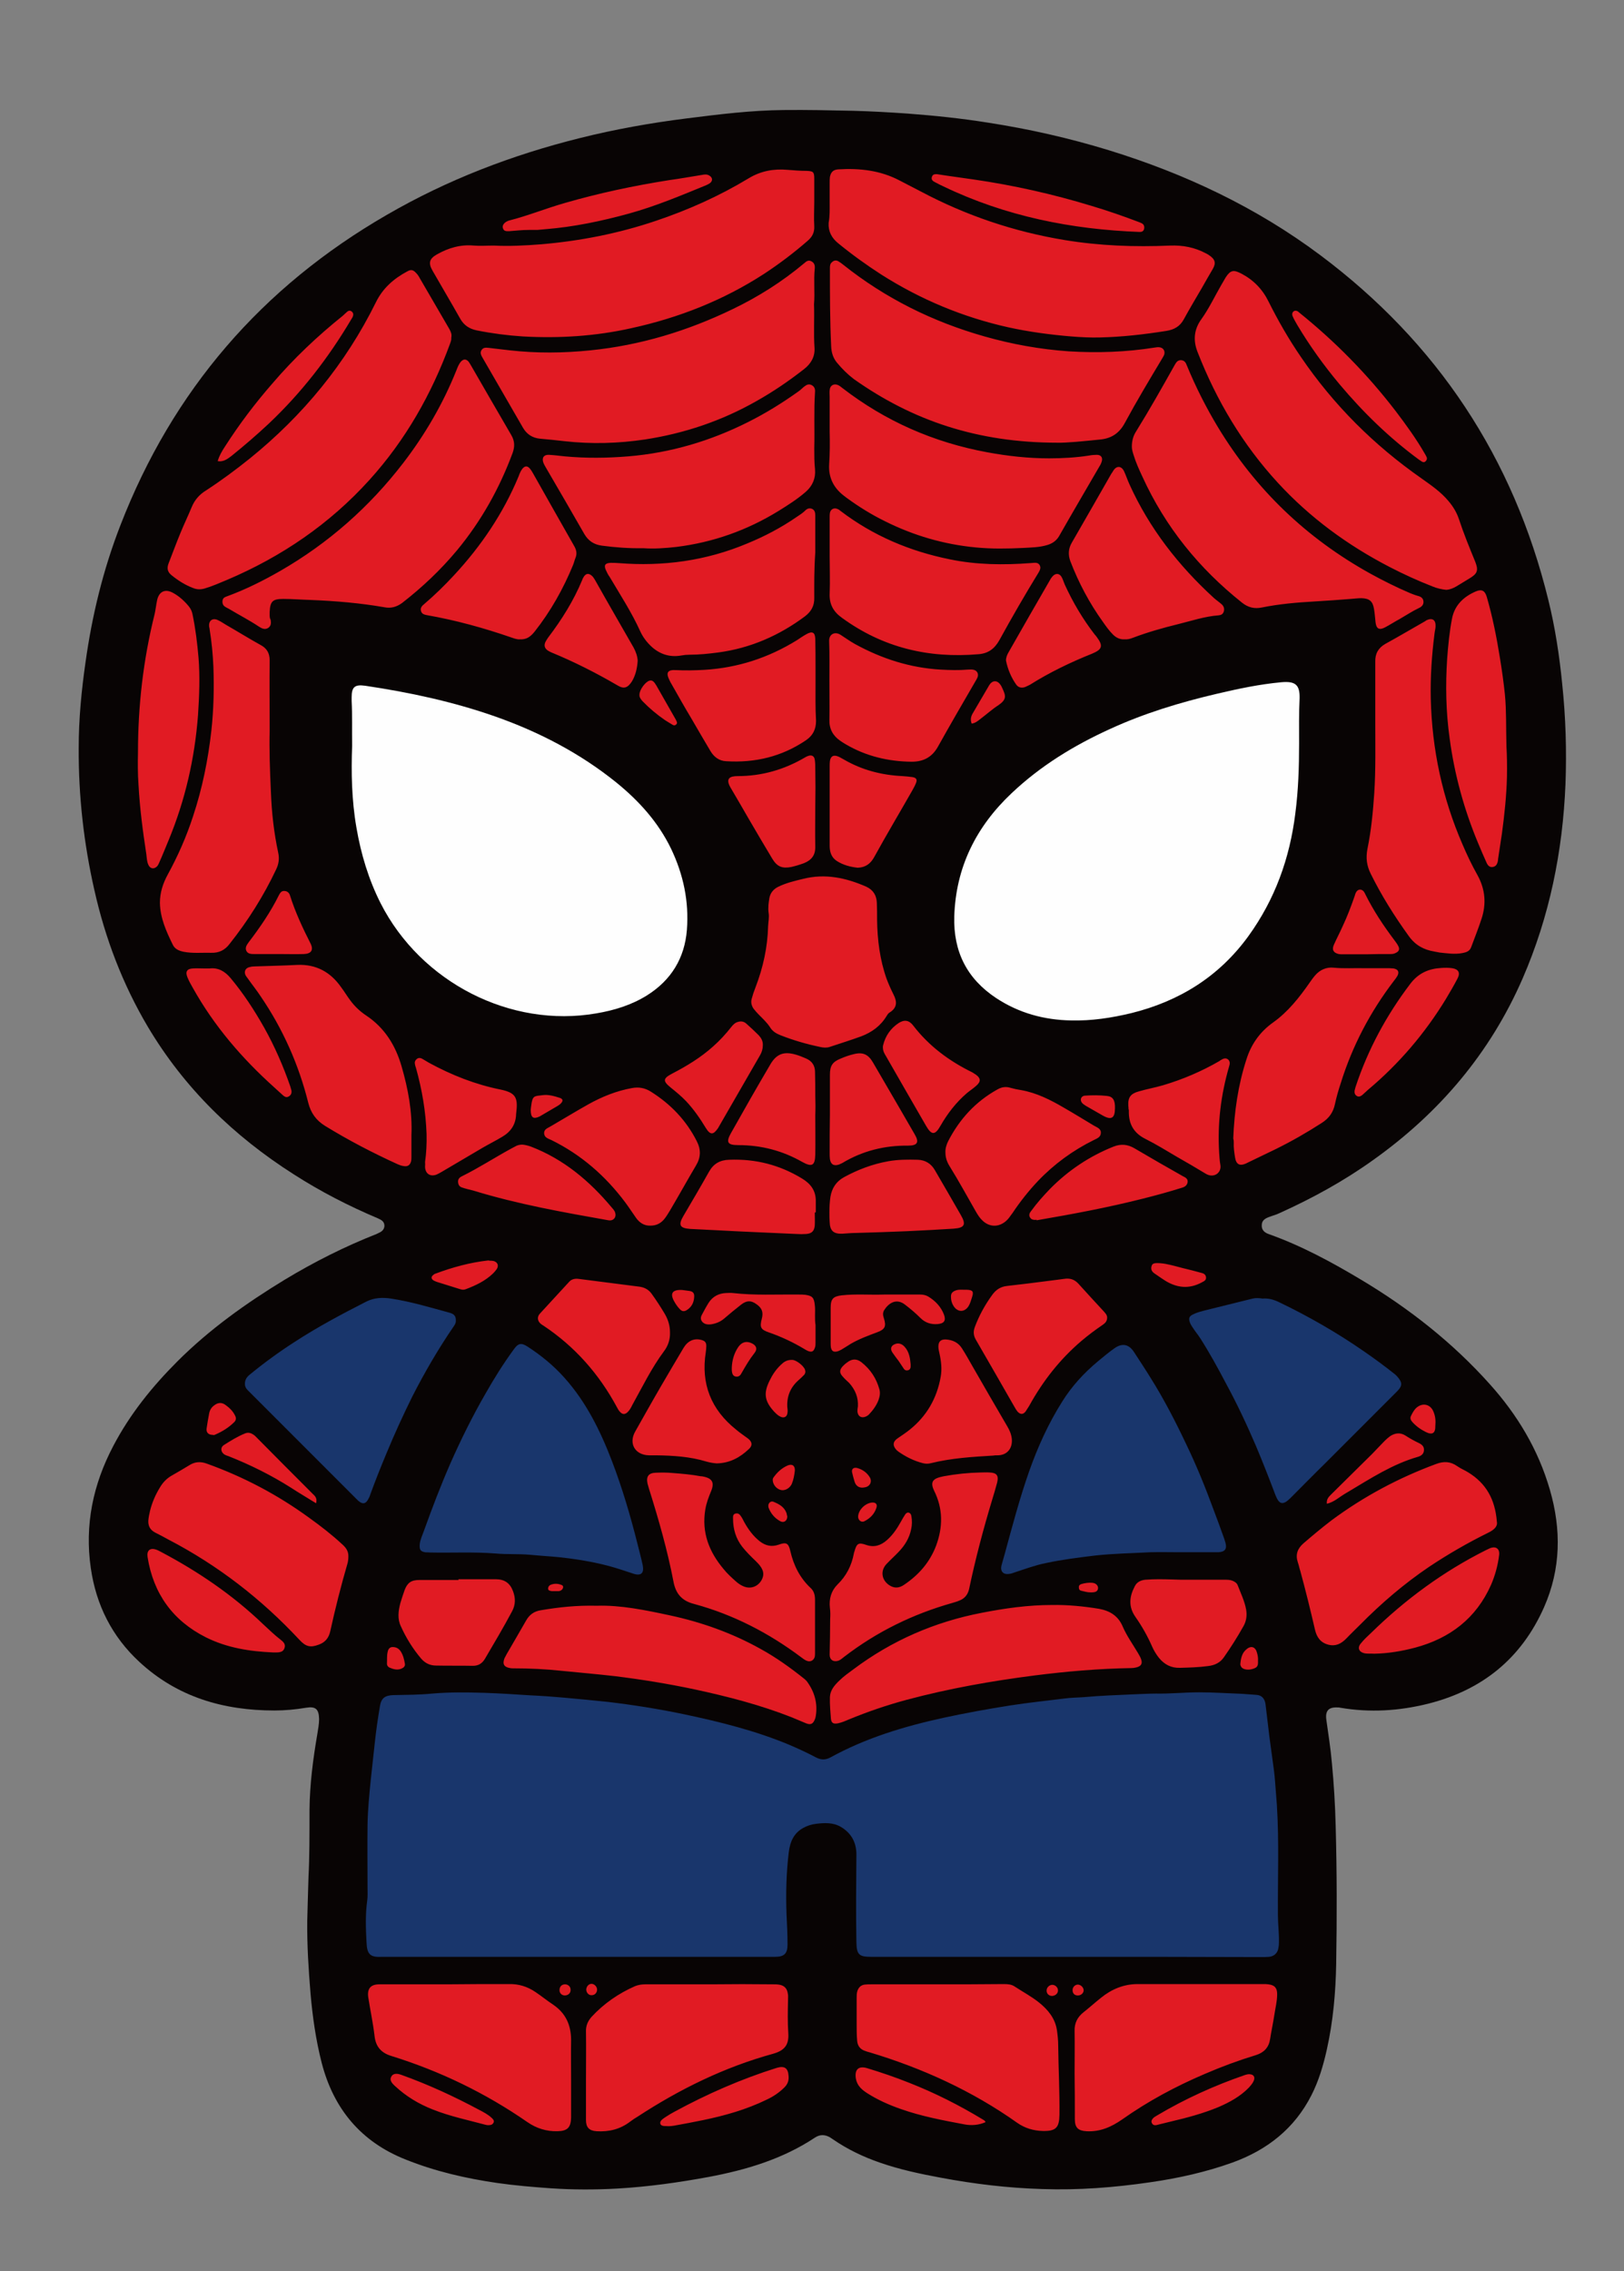
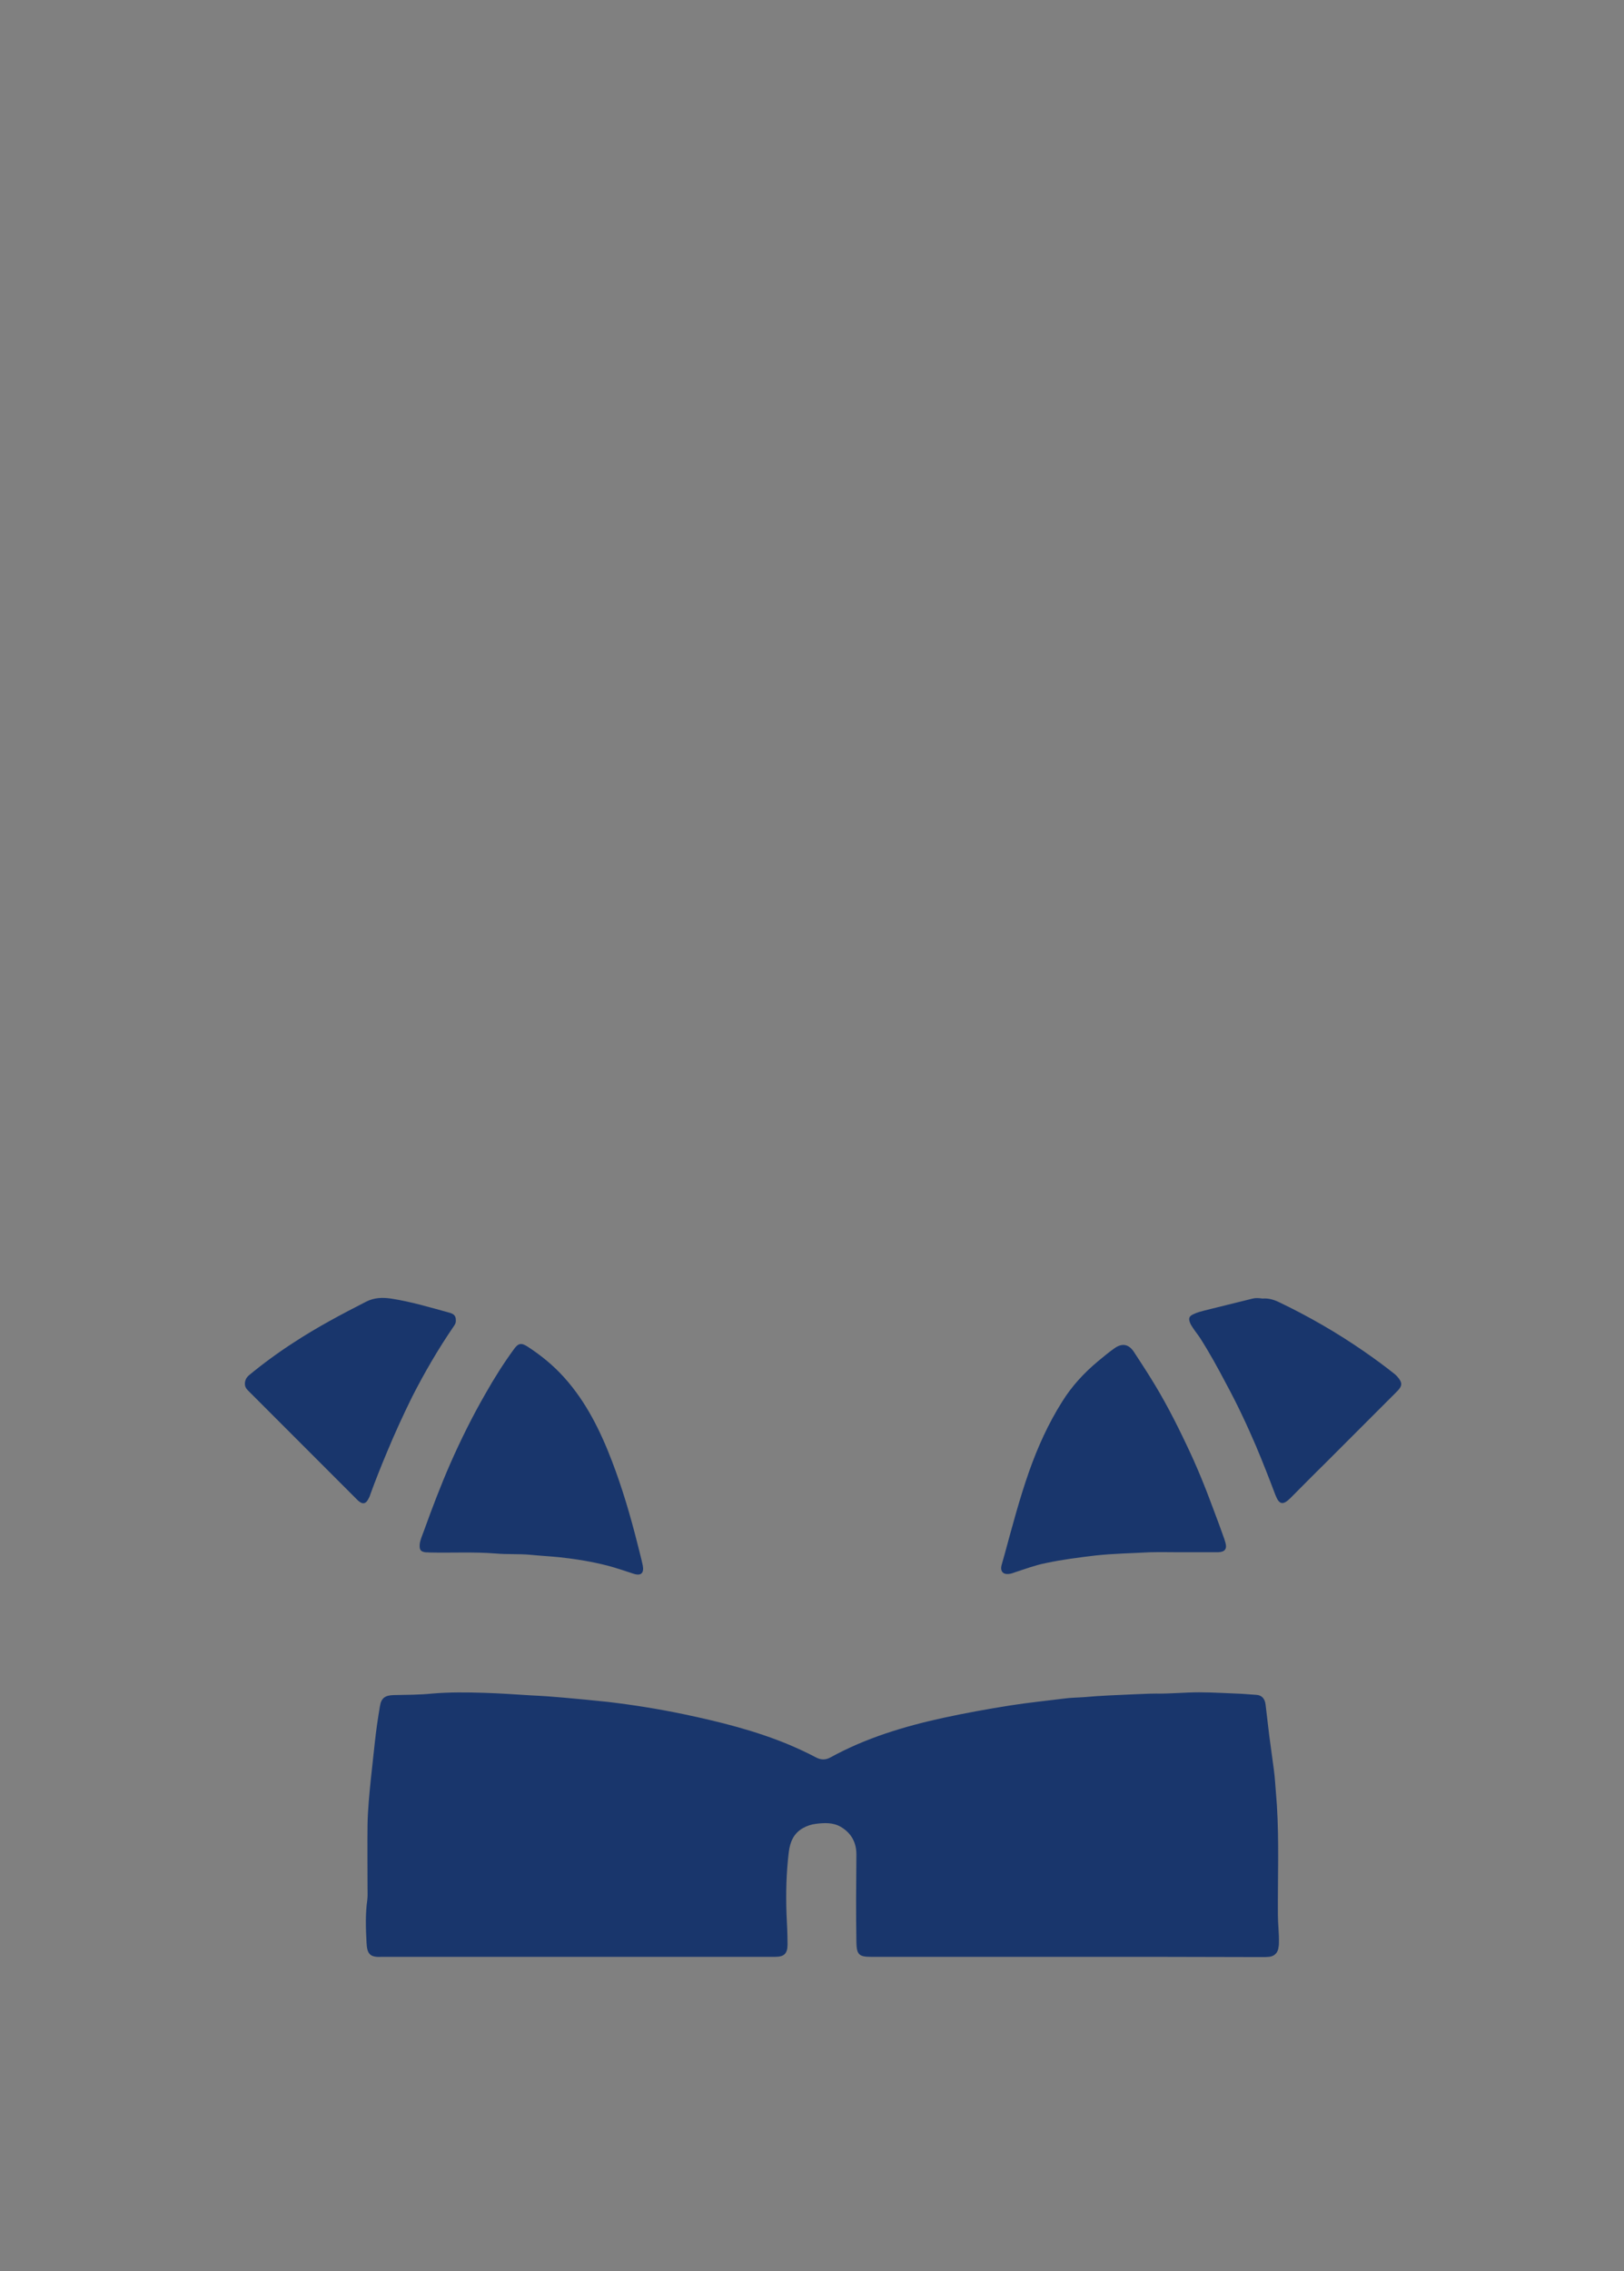
<svg xmlns="http://www.w3.org/2000/svg" version="1.1" id="Layer_1" x="0px" y="0px" viewBox="0 0 643.8 899.8" style="enable-background:new 0 0 643.8 899.8;" xml:space="preserve">
  <rect x="0" y="0" width="643.8" height="899.8" fill="#808080" stroke="none" />
  <style type="text/css">
	.st0{fill:#080404;}
	.st1{fill:#E11B23;}
	.st2{fill:#19366C;}
	.st3{fill:#FEFEFE;}
</style>
  <g>
-     <path class="st0" d="M500.2,485.4c-0.1,1.7,0.8,2.9,2.9,3.6c12.9,4.6,24.9,11.1,36.6,18.1c18.9,11.3,36.1,24.8,50.8,41.2   c11,12.2,19.3,26,23.9,41.9c4.6,15.8,4.4,31.4-2.3,46.6c-9,20.3-24.5,32.8-45.9,38.2c-11.6,2.9-23.2,3.6-34.9,1.6   c-0.3-0.1-0.6-0.1-1-0.1c-3.6-0.2-5,1.3-4.5,4.9c0.8,5.7,1.7,11.4,2.2,17.1c0.8,8.4,1.3,16.7,1.5,25.1c0.5,18.1,0.5,36.3,0.2,54.4   c-0.2,11.4-1.2,22.8-3.7,34c-1.4,6.3-3.2,12.4-6.1,18.1c-6.7,13.2-17.5,21.7-31.3,26.7c-10.6,3.8-21.4,6.2-32.5,7.8   c-14.3,2.1-28.6,3.2-43,2.7c-13.5-0.4-26.9-2-40.2-4.5c-8.1-1.5-16.1-3.2-23.9-5.9c-6.7-2.3-13-5.3-18.8-9.3   c-0.4-0.3-0.8-0.5-1.2-0.8c-2-1.1-3.9-1.2-5.9,0.1c-12.8,8.5-27.2,12.8-42.1,15.6c-11.9,2.2-24,3.9-36.1,4.6   c-8.9,0.5-17.7,0.5-26.6-0.1c-7.1-0.5-14.2-1.1-21.2-2.1c-12.4-1.8-24.6-4.6-36.3-9.3c-17.7-7-28.6-20.1-33.3-38.4   c-2.3-9-3.6-18.2-4.4-27.4c-0.8-9.6-1.4-19.1-1.3-28.7c0.1-5,0.3-10.1,0.5-17.6c0.4-7.2,0.4-16.9,0.4-26.5   c0.1-10.1,1.4-20.1,3.1-30c0.3-2,0.7-3.9,0.7-5.9c-0.1-3.9-1.3-5.1-5.1-4.5c-4.2,0.7-8.4,1.1-12.6,1.1c-20.2,0-38.5-5.3-53.6-19.3   c-10.8-10-17.1-22.5-19.2-37.1c-2.5-17.1,0.9-33.2,8.9-48.4c6.6-12.6,15.4-23.5,25.4-33.5c12.7-12.7,27.3-23.1,42.6-32.4   c11.6-7,23.7-13.1,36.4-18.1c0.1-0.1,0.3-0.1,0.4-0.2c1.4-0.6,2.6-1.3,2.7-3c0-1.8-1.3-2.4-2.6-3c-11.6-4.9-22.7-10.6-33.3-17.4   C92.6,450.1,73,431,58.6,406.8c-10-16.9-16.9-35-21.2-54.2c-4.2-18.5-6.3-37.3-6.2-56.3c0-11.4,1.1-22.7,2.7-33.9   c2.6-18.6,7-36.7,13.8-54.2c20.7-53.5,56.1-94.5,105.7-123.1c24-13.9,49.6-23.7,76.5-30.4c14-3.5,28.1-6,42.4-7.8   c12.8-1.6,25.5-3.2,38.4-3.3c9.2-0.1,18.4,0.1,27.6,0.3c7.2,0.2,14.4,0.6,21.5,1.1c10.7,0.8,21.3,1.9,31.9,3.6   c16.2,2.5,32.1,6.1,47.8,10.9c30.2,9.3,58.5,22.6,83.9,41.6c46.4,34.7,76.6,80.3,90.4,136.6c2.7,10.9,4.4,22.1,5.5,33.3   c1.4,13.2,1.8,26.5,1.3,39.7c-1.1,26.6-6.3,52.4-17,77c-12.9,29.6-33,53.2-59.1,71.8c-11.7,8.4-24.3,15.3-37.4,21.2   c-1.2,0.6-2.5,0.9-3.8,1.4C501.6,482.7,500.2,483.5,500.2,485.4z" />
-     <path class="st1" d="M328.9,80.4c0-2.6,0-5.3,0-7.9c0-0.8,0-1.6,0.1-2.4c0.4-2,1.4-2.9,3.4-3c8.4-0.5,16.6,0.4,24.2,4.4   c2.8,1.5,5.7,2.9,8.5,4.4c17.9,9.5,36.9,15.9,56.9,19.2c13.9,2.3,27.8,2.8,41.8,2.2c5.1-0.2,9.8,0.7,14.3,3.1   c0.4,0.2,0.8,0.4,1.2,0.7c2.4,1.6,2.9,3.1,1.4,5.6c-1.4,2.4-2.8,4.8-4.2,7.3c-2.4,4.1-4.9,8.3-7.2,12.5c-1.5,2.8-3.8,4.1-6.9,4.6   c-8.8,1.4-17.6,2.4-26.4,2.6c-3.7,0.1-7.5-0.1-11.3-0.4c-8.4-0.7-16.7-1.8-24.9-3.6c-18-4-34.8-11-50.4-20.9   c-5.9-3.8-11.6-7.9-17.1-12.4c-2.6-2.1-4-4.7-3.8-8.1C329,85.6,328.9,83,328.9,80.4z M187.9,97.3c-5.3-0.5-10.1,0.9-14.7,3.5   c-3,1.7-3.5,3.4-1.7,6.5c3.6,6.3,7.3,12.5,10.9,18.9c1.5,2.7,3.7,4.1,6.6,4.7c6,1.2,12.1,2,18.3,2.4c14.5,0.8,28.9-0.1,43.1-3.3   c18.7-4.1,36.3-11,52.5-21.5c6.1-4,11.9-8.4,17.4-13.2c1.7-1.5,2.6-3.2,2.5-5.6c-0.2-3.3,0-6.6,0-9.8c0-3,0-6.1,0-9.1   c0-2.7-0.4-3-3.1-3.1c-2.5,0-4.9-0.2-7.4-0.4c-5.5-0.5-10.7,0.4-15.6,3.4c-11.6,7-23.9,12.5-36.7,16.8c-14.8,5-30.1,8-45.6,9.3   c-6.3,0.5-12.6,0.8-18.6,0.5C192.9,97.3,190.4,97.5,187.9,97.3z M178.1,130.3c-3.9-6.7-7.8-13.4-11.7-20.1   c-0.4-0.8-0.9-1.5-1.5-2.1c-1.1-1.2-2-1.4-3.4-0.6c-5.4,2.9-9.7,6.6-12.5,12.3c-12,24.3-28.9,44.8-49.9,61.8   c-5.6,4.5-11.4,8.8-17.4,12.7c-2.6,1.6-4.5,3.7-5.7,6.6c-1.4,3.4-3,6.7-4.4,10.1c-1.7,4.1-3.2,8.2-4.8,12.3   c-0.7,1.9-0.4,3.3,1.2,4.6c2.6,2.1,5.4,3.9,8.6,5.1c1.5,0.6,2.9,0.6,4.4,0.2c3.1-0.9,6-2.2,8.9-3.4c21.7-9.2,40.8-22.2,56.6-39.7   c14.3-15.8,24.6-34,31.9-53.9c0.3-0.8,0.6-1.7,0.5-2.4C179.2,132.4,178.7,131.4,178.1,130.3z M577.4,232.3c1.7-1,3.4-2.1,5.1-3.1   c3.2-1.9,3.7-3.2,2.3-6.7c-2.3-5.6-4.6-11.2-6.5-17c-0.9-2.6-2.3-4.9-4.1-7c-3-3.6-6.8-6.2-10.6-8.9   c-18.9-13.2-34.9-29.1-47.9-48.2c-4.8-7-9-14.3-12.8-21.9c-2.4-4.9-6-8.6-10.8-11.1c-3.1-1.6-4.3-1.4-6.2,1.5   c-0.6,1-1.2,2.1-1.8,3.1c-2.6,4.5-4.8,9.2-7.8,13.4c-3,4.1-3.4,8.5-1.5,13.2c7.5,19.2,17.9,36.6,31.8,51.7   c12.7,13.8,27.6,24.7,44.2,33.3c5.6,2.9,11.3,5.5,17.2,7.8c1.7,0.7,3.5,1.1,5.3,1.3C574.9,233.6,576.2,233,577.4,232.3z    M436.5,174.1c4.3-0.5,7.3-2.6,9.4-6.5c4.7-8.7,9.8-17.2,14.9-25.7c0.2-0.4,0.5-0.8,0.7-1.3c0.5-1.5-0.3-2.8-1.8-3   c-0.6-0.1-1.3,0-1.9,0.1c-11.3,1.8-22.7,2.2-34.1,1.5c-11.4-0.8-22.5-2.8-33.4-5.9c-20.5-5.8-39.3-15.1-56-28.4   c-0.6-0.5-1.3-1-2-1.4c-0.9-0.5-1.7-0.3-2.4,0.3c-0.9,0.7-0.9,1.6-0.9,2.6c0,10.3,0,20.6,0.5,30.9c0.1,2.4,0.8,4.6,2.3,6.4   c2,2.4,4.2,4.6,6.7,6.5c23.2,16.4,49,25.2,80.7,25.2C422.8,175.5,429.7,174.8,436.5,174.1z M323,106.3c0.1-1.2-0.2-2.2-1.4-2.8   c-1.2-0.6-2,0.1-2.8,0.8c-8.7,7.3-18.2,13.3-28.4,18.2c-17.8,8.6-36.5,14.3-56.3,16.3c-10.7,1.1-21.4,1.2-32,0   c-2.9-0.3-5.7-0.7-8.6-1c-1-0.1-2-0.1-2.6,0.9c-0.6,0.9-0.3,1.8,0.2,2.7c5.4,9.4,10.9,18.8,16.3,28.2c1.5,2.5,3.7,3.9,6.6,4.2   c3.3,0.3,6.5,0.6,9.8,1c10.7,1.2,21.4,0.9,32-0.7c15.6-2.4,30.4-7.4,44.1-15.2c6.6-3.7,12.9-8,18.9-12.7c2.7-2.1,4.3-4.9,4.1-8.3   c-0.4-5.7,0-11.3-0.2-17.4C323.1,116,322.5,111.1,323,106.3z M449.4,180.3c0.9,3,2.2,5.8,3.5,8.6c9.1,19.9,22.4,36.3,39.5,49.9   c2.4,1.9,4.9,2.5,7.8,1.9c6.9-1.4,13.9-2,20.9-2.4c4.8-0.3,9.6-0.6,14.3-1c1.4-0.1,2.9-0.3,4.3-0.3c3.2,0.1,4.5,1.2,5,4.3   c0.3,1.7,0.4,3.5,0.6,5.2c0.3,2.7,1.5,3.3,3.9,2c1.9-1,3.7-2.2,5.6-3.2c2.6-1.5,5-3.1,7.7-4.4c1.1-0.5,1.9-1.3,1.8-2.6   c-0.1-1.3-1-1.9-2.2-2.2c-1.1-0.3-2.1-0.7-3.1-1.1c-5.4-2.3-10.6-4.9-15.7-7.7c-25.3-14-45.5-33.3-60.5-58.1   c-4.7-7.8-8.8-15.9-12.3-24.4c-0.4-1.1-0.9-2-2.3-2.1c-1.3,0-1.8,0.7-2.4,1.7c-5,8.9-10,17.8-15.4,26.5c-1.1,1.7-1.7,3.6-1.7,6.1   C448.7,178,449,179.1,449.4,180.3z M106.9,243.5c0-0.3,0-0.6,0-1c0.2-4.3,1.2-5.2,5.4-5.2c3.6,0,7.2,0.3,10.8,0.4   c9.8,0.4,19.6,1.2,29.3,2.9c2.6,0.5,4.8-0.1,7-1.7c8-6.2,15.3-13.1,21.8-20.9c9.6-11.6,16.8-24.5,22-38.5c0.9-2.5,0.9-4.7-0.5-7.1   c-5.4-9.2-10.7-18.5-16.1-27.8c-0.3-0.5-0.6-1-0.9-1.4c-1-1-1.9-1-2.9,0c-0.9,1-1.4,2.3-1.9,3.6c-5.3,13.2-12.4,25.4-21.1,36.7   c-13.4,17.4-29.6,31.7-48.7,42.7c-6.8,3.9-13.8,7.4-21.2,10.1c-0.9,0.3-1.6,0.7-1.7,1.8c-0.1,1.1,0.3,1.9,1.2,2.4   c0.4,0.2,0.8,0.5,1.3,0.7c4,2.4,8.1,4.5,12,7.1c1.1,0.7,2.3,1.3,3.6,0.5c1.2-0.8,1.2-2,1-3.2C106.9,244.9,106.9,244.2,106.9,243.5   C106.8,243.5,106.9,243.5,106.9,243.5z M328.7,184c-0.3,5.1,1.7,9.2,5.7,12.3c0.4,0.3,0.9,0.7,1.3,1c4.8,3.5,9.8,6.6,15.1,9.2   c11.4,5.7,23.4,9.2,36.1,10.4c6.2,0.6,12.4,0.5,18.7,0.2c3.3-0.2,6.5-0.2,9.7-1.2c1.9-0.6,3.4-1.6,4.5-3.4   c5.3-9.3,10.7-18.5,16.1-27.8c0.4-0.6,0.7-1.3,0.9-2c0.4-1.5-0.4-2.5-2-2.5c-1,0-2.1,0.1-3.1,0.3c-5.2,0.8-10.5,1.1-15.8,1.1   c-8.2,0-16.4-0.9-24.5-2.4c-21.2-3.9-40.4-12.3-57.5-25.5c-0.5-0.4-1-0.8-1.6-1.1c-1.7-0.8-3.3,0.1-3.4,2c-0.1,0.9,0,1.8,0,2.6   c0,4.6,0,9.1,0,13.7C329,175.3,329,179.6,328.7,184z M268.1,216.7c14.6-1.8,28.1-6.6,40.6-14.3c3.7-2.3,7.5-4.7,10.8-7.6   c2.6-2.3,3.9-5.3,3.6-8.8c-0.3-2.8-0.3-5.6-0.3-8.4c0.2-7.4-0.2-14.9,0.3-22.3c0.1-1.1-0.2-2.1-1.3-2.7c-1.1-0.6-2-0.2-2.9,0.5   c-0.8,0.6-1.5,1.4-2.4,2c-6.3,4.5-12.9,8.6-19.9,12.1c-14.9,7.5-30.7,12.2-47.4,13.6c-8.5,0.7-16.9,0.8-25.4,0   c-2.1-0.2-4.1-0.5-6.2-0.6c-2-0.1-2.9,1.2-2.2,3.1c0.3,0.8,0.8,1.6,1.2,2.3c5,8.6,10.1,17.3,15,25.9c1.6,2.8,3.9,4.3,7.1,4.7   c5.3,0.7,10.6,1.1,16.3,1C259.3,217.5,263.7,217.2,268.1,216.7z M106.9,261.6c0-2.8-1.1-4.7-3.5-6c-4.7-2.6-9.2-5.4-13.9-8.1   c-1-0.6-2-1.3-3.1-1.8c-2-1-3.7,0.1-3.5,2.4c0,0.4,0.2,0.8,0.2,1.2c0.8,5,1.3,10,1.5,15c0.3,8.4,0.1,16.8-0.8,25.1   c-1.3,11.6-3.6,23-7.3,34.1c-2.6,8-6,15.7-10,23c-1.9,3.5-3.1,7.1-3.1,11.2c0.1,6,2.5,11.3,5.1,16.6c0.8,1.7,2.4,2.4,4.3,2.8   c3.6,0.7,7.3,0.3,11,0.4c3,0.1,5.4-1.1,7.2-3.5c7.3-9.2,13.5-19,18.5-29.6c1-2.1,1.3-4.2,0.8-6.5c-1.7-7.9-2.6-15.9-2.9-24   c-0.4-8.6-0.7-17.2-0.5-24.3C106.9,279.2,106.8,270.4,106.9,261.6z M544.8,314.2c-0.5,7.4-1.2,14.8-2.7,22.1   c-0.7,3.6-0.3,6.7,1.3,9.9c4.3,8.7,9.4,16.8,15.1,24.7c2.6,3.6,5.9,5.4,10.1,6.1c0.7,0.1,1.4,0.3,2.1,0.4c3,0.3,6,0.8,9.1,0.2   c1.5-0.3,2.8-0.7,3.4-2.3c1.4-3.8,2.9-7.5,4.1-11.2c2-6,1.5-11.8-1.6-17.4c-2.2-3.9-4.1-7.9-5.9-12.1c-8-18.4-12.1-37.6-12.6-57.7   c-0.2-8.7,0.4-17.4,1.5-26c0.1-0.9,0.4-1.9,0.4-2.8c0.1-2.5-1.3-3.4-3.5-2.4c-0.2,0.1-0.4,0.2-0.6,0.4c-5.3,3-10.5,6.1-15.8,9   c-2.8,1.6-4.1,3.9-4,7.1c0,8,0,16,0,24C545.2,295.5,545.4,304.8,544.8,314.2z M371.3,786.2c-8.6,0-17.3,0-25.9,0   c-0.9,0-1.8,0-2.6,0.1c-1.5,0.2-2.4,1.1-2.9,2.5c-0.3,0.9-0.3,1.9-0.3,2.8c0,3.4,0,6.7,0,10.1c0,2.3,0,4.6,0.2,6.9   c0.2,2.1,1.3,3.4,3.2,4c0.5,0.2,1.1,0.4,1.6,0.5c21,6.3,40.8,15.3,58.7,28c3,2.1,6.4,3.1,10.1,3.2c5.2,0.1,6.5-1.3,6.6-6.4   c0.1-9.1-0.4-18.2-0.5-27.3c0-2.1-0.2-4.1-0.5-6.2c-0.7-4.7-3.5-8.1-7.1-11c-3-2.4-6.4-4.2-9.6-6.3c-1.3-0.9-2.8-1-4.4-1   C389,786.2,380.1,786.2,371.3,786.2C371.3,786.2,371.3,786.2,371.3,786.2z M281.5,786.2c-8.6,0-17.1,0-25.7,0c-1.4,0-2.7,0.2-4,0.7   c-6.6,2.9-12.4,6.9-17.3,12.2c-1.5,1.7-2.3,3.6-2.2,5.9c0.1,6.2,0,12.5,0,18.7c0,5.4,0,10.9,0,16.3c0,2.9,1.3,4.2,4.2,4.4   c4.9,0.3,9.4-0.8,13.3-3.8c0.9-0.7,2-1.4,3-2c16.7-10.9,34.4-19.6,53.7-24.9c4.6-1.3,6.3-3.6,6-8.1c-0.3-4.5-0.2-8.9-0.1-13.4   c0-0.8,0.1-1.6-0.1-2.4c-0.3-2.1-1.5-3.2-3.6-3.5c-0.6-0.1-1.3-0.1-1.9-0.1C298.5,786.1,290,786.1,281.5,786.2   C281.5,786.1,281.5,786.2,281.5,786.2z M177,786.2c-8.9,0-17.7,0-26.6,0c-3.5,0-4.9,1.7-4.4,5.2c0.8,5.1,1.9,10.2,2.5,15.4   c0.5,4.2,2.7,6.6,6.7,7.8c19.3,6,37.3,14.7,53.9,26.2c3.6,2.5,7.6,3.7,11.9,3.6c3.9-0.1,5.3-1.4,5.4-5.4c0-4.9,0-9.8,0-14.6   c0-5.4-0.1-10.7,0-16.1c0-5.9-2.1-10.7-7.2-14.1c-2.4-1.6-4.6-3.4-7-5c-3.1-2.1-6.6-3.2-10.4-3.1   C193.4,786.1,185.2,786.1,177,786.2C177,786.1,177,786.1,177,786.2z M426.1,839.6c0,3.4,1.3,4.6,4.6,4.8c5.4,0.3,9.9-1.7,14.2-4.7   c10.2-7.2,21.2-13.1,32.7-18c6.7-2.9,13.5-5.4,20.4-7.5c3.1-1,5-3,5.5-6.3c0.5-3.2,1.2-6.4,1.7-9.7c0.4-2.7,1.1-5.3,1.1-8.1   c0-2.5-1-3.6-3.5-3.9c-0.6-0.1-1.3-0.1-1.9-0.1c-7.4,0-14.9,0-22.3,0c-9.2,0-18.4,0-27.6,0c-5.5,0-10.3,2-14.5,5.4   c-2.4,1.9-4.6,3.9-7,5.8c-2.4,1.9-3.6,4.3-3.5,7.4c0.1,5.6,0,11.2,0,16.8C426.1,827.6,426.1,833.6,426.1,839.6z M582.1,583.4   c-1.4-0.9-3-1.5-4.4-2.5c-2.7-1.9-5.3-2-8.3-0.9c-14.9,5.5-28.8,12.9-41.6,22.4c-3.8,2.9-7.5,6-11.1,9.1c-2.4,2.1-3.2,4.5-2.2,7.5   c0.4,1.1,0.6,2.3,1,3.5c2.1,7.7,4,15.4,5.8,23.2c0.7,3,2.2,5.1,5.2,5.9c2.9,0.8,5.1-0.3,7.1-2.3c1.8-1.9,3.7-3.7,5.6-5.6   c8.4-8.5,17.4-16.2,27.3-22.9c7.5-5,15.3-9.5,23.4-13.5c2.3-1.1,3.9-2.5,3.5-4.4C592.7,594,589.1,587.7,582.1,583.4z M135.6,611.8   c-4.1-3.8-8.5-7.2-13.1-10.5c-12.5-9.1-26-16.2-40.5-21.4c-2.4-0.9-4.7-0.8-6.9,0.6c-2.3,1.4-4.5,2.7-6.8,4c-2.2,1.2-3.8,2.9-5,5   c-1.7,2.8-3,5.8-3.8,9c-0.3,1.3-0.6,2.6-0.7,4c-0.1,2.2,0.8,3.7,2.7,4.7c1.8,0.9,3.5,1.8,5.3,2.8c19.6,10.2,36.8,23.5,51.9,39.7   c2.5,2.7,4.3,3.2,7.7,1.9c2.5-0.9,3.9-2.6,4.5-5.2c2-9.1,4.3-18.2,6.9-27.1c0.2-0.8,0.3-1.6,0.3-2.6   C138.2,614.6,137.1,613.1,135.6,611.8z M389.2,639c-18.7,3.6-35.7,11-50.9,22.4c-1.9,1.4-3.9,2.8-5.6,4.5c-1.9,1.8-3.6,3.8-3.7,6.5   c-0.1,2.9,0.2,5.7,0.4,8.6c0.2,1.7,1,2.1,2.7,1.8c1.5-0.3,2.9-0.9,4.3-1.5c7.5-3.1,15.1-5.7,22.9-7.8c16.8-4.5,33.8-7.5,51-9.7   c12.7-1.6,25.4-2.7,38.2-2.9c0.7,0,1.4-0.1,2.1-0.3c1.9-0.5,2.4-1.6,1.7-3.4c-0.3-0.8-0.8-1.6-1.2-2.3c-2-3.4-4.4-6.7-6-10.4   c-1.8-4.3-5.1-6.3-9.5-7.1c-6.2-1-12.4-1.6-18.5-1.5C407.6,635.9,398.4,637.2,389.2,639z M214.3,638c-2.5,0.4-4.4,1.7-5.7,4   c-2.5,4.4-5.1,8.8-7.7,13.3c-0.3,0.6-0.6,1.1-0.9,1.7c-0.9,2.3-0.2,3.5,2.2,3.9c0.4,0.1,0.8,0.1,1.2,0.1c6.5,0,12.9,0.3,19.4,1   c7,0.7,14,1.3,21,2.1c10.5,1.3,21,3,31.4,5.2c13,2.8,25.9,6.1,38.4,11c2,0.8,4,1.7,6,2.5c1.8,0.7,2.7,0.2,3.4-1.5   c0.2-0.4,0.3-0.9,0.4-1.4c0.8-5.1-0.5-9.6-3.5-13.7c-0.3-0.4-0.7-0.7-1-1c-5.5-4.4-11.2-8.5-17.4-11.9c-11.3-6.3-23.4-10.6-36-13.3   c-9.8-2.1-19.5-4.1-28.9-3.8C228.5,636,221.4,636.8,214.3,638z M304.5,366.9c-0.2,8.4-2,16.5-5,24.3c-0.6,1.5-1.1,3-1.5,4.5   c-0.4,1.4-0.1,2.7,0.7,3.9c0.7,0.9,1.4,1.7,2.2,2.5c1.5,1.5,3.1,3,4.3,4.8c1,1.7,2.5,2.6,4.3,3.3c5.1,2,10.3,3.5,15.6,4.6   c1.2,0.3,2.6,0.4,3.8,0c4.2-1.4,8.4-2.7,12.5-4.2c4.2-1.6,7.7-4.1,10.1-8.1c0.3-0.5,0.6-1,1.1-1.3c3.1-1.9,3.1-4.3,1.6-7.2   c-1-2-1.9-4-2.7-6.1c-2.7-7.6-3.7-15.5-3.8-23.5c0-2.2,0-4.5-0.1-6.7c-0.1-2.9-1.4-5.1-4.2-6.4c-8-3.5-16.2-5.3-25-3.1   c-3.3,0.8-6.7,1.6-9.8,3.1c-1.9,0.9-3.2,2.4-3.6,4.5c-0.3,1.9-0.6,3.8-0.3,5.9C305,363.4,304.6,365.1,304.5,366.9z M328.9,220.5   c0,4.9,0.2,9.8,0,14.6c-0.2,4.3,1.5,7.3,4.9,9.7c16.2,11.8,34.3,16.1,54.1,14.4c3.9-0.3,6.4-2.2,8.3-5.6c5-9.1,10.2-18.1,15.6-26.9   c0.5-0.9,0.9-1.7,0.4-2.7c-0.5-1-1.5-1.1-2.5-1c-0.4,0-0.8,0.1-1.2,0.1c-10.7,0.8-21.4,0.7-32-1.5c-15.8-3.2-30.3-9.3-43.2-19.1   c-0.4-0.3-0.7-0.6-1.2-0.8c-1.4-0.7-2.8,0-3.1,1.5c-0.1,0.5-0.1,1.1-0.1,1.7C328.9,210.1,328.9,215.3,328.9,220.5   C328.9,220.5,328.9,220.5,328.9,220.5z M323.2,204.2c0-1.1-0.2-2.1-1.3-2.6c-1-0.4-1.9-0.1-2.6,0.6c-1.1,1.1-2.4,1.9-3.6,2.7   c-6.1,4.2-12.6,7.6-19.4,10.4c-16.4,6.9-33.4,9.2-51.1,7.8c-1-0.1-2.1-0.1-3.1-0.1c-2.2,0.1-2.8,0.9-1.9,2.9   c0.4,0.9,0.9,1.9,1.5,2.7c4.2,7.1,8.7,14,12.1,21.5c1.1,2.4,2.7,4.5,4.7,6.3c3.3,2.9,7.2,4.1,11.6,3.3c1.1-0.2,2.2-0.3,3.3-0.3   c3.8,0,7.6-0.4,11.4-0.9c12.7-1.7,24.1-6.7,34.3-14.3c2.5-1.9,3.8-4.2,3.7-7.4c0-5.3-0.1-10.5,0.4-17.9   C323.2,215.5,323.2,209.8,323.2,204.2z M159.2,422.5c-2.4-8.3-6.7-15.3-14.1-20.2c-2.4-1.6-4.5-3.6-6.2-5.9   c-1.3-1.7-2.4-3.6-3.7-5.3c-4.2-6-9.9-9.1-17.3-8.8c-5.7,0.3-11.3,0.4-17,0.6c-0.7,0-1.4,0.1-2.1,0.3c-1.5,0.4-2.1,1.7-1.5,3.1   c0.3,0.6,0.7,1,1.1,1.6c1.6,2.3,3.4,4.5,4.9,6.8c8.8,12.9,15.1,27,18.9,42.2c1,4,3.1,7,6.7,9.2c9.3,5.7,18.9,10.7,28.8,15.2   c0.7,0.3,1.5,0.6,2.3,0.7c1.7,0.3,2.6-0.4,3-2c0.1-0.5,0.1-1.1,0.1-1.7c0-2.8,0-5.6,0-8.5C163.5,440.5,161.8,431.5,159.2,422.5z    M489.1,452.8c-0.1,1.9,0.2,3.8,0.5,5.7c0.4,2.8,1.8,3.6,4.3,2.5c0.2-0.1,0.4-0.2,0.6-0.3c3.7-1.8,7.5-3.6,11.2-5.4   c6.3-3.1,12.4-6.6,18.3-10.4c2.8-1.8,4.5-4.1,5.2-7.4c0.6-2.8,1.4-5.6,2.3-8.3c4.6-14.8,11.7-28.3,21.1-40.6c0.5-0.6,1-1.3,1.4-2   c0.8-1.6,0.2-2.6-1.6-2.9c-0.9-0.1-1.8-0.1-2.6-0.1c-3,0-5.9,0-8.9,0c-4.1-0.1-8.1,0.2-12.2-0.2c-2.8-0.3-5.4,0.8-7.3,3   c-0.8,0.9-1.5,1.9-2.2,2.9c-4.1,5.9-8.6,11.6-14.5,15.8c-5.2,3.7-8.7,8.6-10.6,14.7c-3.3,10.2-4.8,20.7-5.2,31.3   C489.1,451.7,489.1,452.2,489.1,452.8z M323.1,644.3c0-3.4,0-6.9,0-10.3c0-1.8-0.3-3.5-1.7-4.8c-4.3-4-6.8-9-8.1-14.7   c-0.7-3.1-1.6-3.6-4.6-2.5c-2.9,1-5.3,0.4-7.6-1.4c-2.6-2.1-4.5-4.7-6.1-7.6c-0.4-0.8-0.8-1.6-1.3-2.3c-0.5-0.8-1.2-1.3-2.2-1   c-1,0.3-0.9,1.2-0.9,2c0,4.1,1.1,7.9,3.7,11.2c1.6,2,3.4,3.8,5.3,5.6c1,1,2,2,2.6,3.4c0.5,1.1,0.5,2.2,0.1,3.3   c-1.3,3.3-4.7,4.7-7.8,3.2c-0.9-0.4-1.8-1-2.6-1.7c-1.8-1.6-3.6-3.2-5.1-5.1c-5.7-6.8-8.7-14.4-7.2-23.5c0.4-2.5,1.3-4.9,2.3-7.3   c1.4-3.4,0.5-5.1-3.2-5.8c-0.3-0.1-0.6-0.1-0.9-0.1c-3.7-0.7-7.4-1-11.2-1.3c-2.2-0.2-4.5-0.2-6.7-0.1c-2.8,0.1-3.8,1.5-3.2,4.3   c0.2,0.7,0.4,1.4,0.6,2.1c3.8,12.1,7.3,24.3,9.7,36.8c0.9,4.8,3.4,7.6,8.2,8.8c15.5,4.2,29.6,11.5,42.4,21.1   c0.7,0.5,1.4,1.1,2.2,1.4c1.4,0.6,2.8-0.1,3.2-1.6c0.1-0.5,0.1-1.1,0.1-1.7C323.1,651.2,323.1,647.8,323.1,644.3   C323.1,644.3,323.1,644.3,323.1,644.3z M374.1,584.9c-0.9,0.2-1.9,0.4-2.8,0.8c-1.5,0.7-2,1.7-1.6,3.3c0.1,0.5,0.4,1.1,0.6,1.6   c3.6,7.2,3.5,14.5,0.8,21.8c-2.5,6.6-6.9,11.6-12.7,15.5c-1.9,1.3-3.8,1.5-5.8,0.2c-3.1-2-3.7-5.7-1.2-8.4c1.6-1.7,3.3-3.2,4.9-4.9   c2.4-2.5,4.2-5.4,4.9-8.9c0.4-1.7,0.4-3.5,0.1-5.2c-0.1-0.7-0.4-1.2-1.1-1.4c-0.6-0.1-1.1,0.3-1.4,0.8c-0.6,0.9-1.1,1.8-1.6,2.7   c-1.5,2.7-3.2,5.3-5.6,7.4c-2.4,2.1-5,3-8.2,1.9c-3.1-1.1-3.8-0.6-4.7,2.7c-0.1,0.2-0.2,0.5-0.2,0.7c-0.9,4.8-3,8.9-6.5,12.3   c-2.5,2.5-3.4,5.7-3,9.2c0.2,1.5,0.2,3,0.1,4.5c0,4.7-0.1,9.4-0.2,14.1c0,2,1.4,3,3.4,2.4c0.9-0.3,1.6-1,2.4-1.6   c12.9-9.9,27.2-16.9,42.8-21.3c0.9-0.3,1.8-0.5,2.7-0.9c2.2-0.8,3.5-2.4,4-4.7c2.5-11.9,5.6-23.6,9.1-35.2c0.7-2.3,1.4-4.6,2-6.9   c0.7-2.8-0.2-3.9-3-4c-1.2-0.1-2.4,0-3.6,0C383.9,583.5,379,584,374.1,584.9z M449.1,252.7c5.8-2.2,11.8-3.9,17.9-5.4   c5.3-1.3,10.6-3.1,16.1-3.5c1-0.1,1.7-0.5,2-1.4c0.4-1.1,0.1-2.1-0.7-2.9c-1-0.9-2.2-1.7-3.2-2.6c-14-12.8-25.5-27.5-33.4-44.9   c-0.8-1.7-1.4-3.6-2.2-5.3c-1-2.1-2.9-2.3-4.2-0.3c-0.3,0.5-0.6,1-0.9,1.4c-5.2,9.1-10.4,18.2-15.6,27.2c-1.4,2.4-1.5,4.8-0.6,7.3   c3.3,8.6,7.6,16.7,13,24.2c1.2,1.7,2.4,3.4,3.9,4.9c1.2,1.2,2.7,2,4.5,1.9C447,253.4,448.1,253.1,449.1,252.7z M211.9,250.3   c6.4-8.1,11.4-17,15.3-26.5c0.4-1,0.6-2,1-2.9c0.6-1.6,0.3-3.1-0.6-4.6c-5.4-9.5-10.8-19-16.2-28.6c-0.4-0.7-0.8-1.4-1.3-2   c-1-1.2-2-1.2-3,0c-0.7,0.9-1.1,1.9-1.5,3c-6.1,14.7-14.9,27.7-25.7,39.3c-3.7,4-7.6,7.8-11.7,11.3c-0.9,0.7-1.7,1.6-1.3,2.8   c0.3,1.1,1.2,1.4,2.2,1.6c11.5,2,22.7,5.1,33.7,8.9c1.1,0.4,2.3,0.8,3.3,0.7C208.6,253.4,210.1,252.5,211.9,250.3z M328.8,285.2   c-0.1,3.6,1.4,6.3,4.3,8.3c0.7,0.5,1.5,1,2.2,1.4c8,4.7,16.8,6.8,26.1,6.9c4.8,0,8.2-1.9,10.5-6.1c4.8-8.6,9.8-17.2,14.8-25.8   c0.3-0.5,0.6-1,0.8-1.5c0.6-1.5-0.2-2.9-1.9-3.1c-0.6-0.1-1.3,0-1.9,0c-3.6,0.3-7.2,0.2-10.8,0c-12.1-0.7-23.3-4.3-33.9-10.1   c-2-1.1-3.9-2.5-5.8-3.7c-2.2-1.4-4.6-0.3-4.5,2.5c0.2,5.3,0.1,10.5,0.1,15.8C328.8,275,328.9,280.1,328.8,285.2z M323.3,270.3   c0-1.8,0-3.7,0-5.5c0-3.9,0-7.8-0.1-11.7c-0.1-2.6-1.2-3.1-3.4-1.9c-1.3,0.7-2.6,1.6-3.8,2.4c-11.3,7-23.5,11-36.8,11.8   c-3.8,0.2-7.5,0.3-11.2,0.1c-3.4-0.2-4.1,1-2.6,4c0.2,0.5,0.5,1,0.8,1.5c2.6,4.6,5.2,9.2,7.9,13.7c2.5,4.3,5,8.6,7.5,12.8   c1.4,2.4,3.5,4,6.3,4.1c11.4,0.7,22-1.8,31.6-8.3c2.8-1.9,4-4.4,4-7.7C323.2,280.5,323.3,275.4,323.3,270.3   C323.3,270.3,323.3,270.3,323.3,270.3z M54.9,310.8c0.5,9.3,1.7,18.4,3.1,27.6c0.2,1.4,0.2,2.9,0.8,4.2c0.7,1.7,2.4,1.9,3.6,0.5   c0.3-0.4,0.5-0.8,0.7-1.3c1.3-2.9,2.5-5.9,3.7-8.8c6.6-15.9,10.4-32.5,11.7-49.7c0.5-7.6,0.8-15.2,0.2-22.7   c-0.5-5.8-1.2-11.6-2.4-17.3c-0.2-1.1-0.7-2.1-1.4-3c-1.8-2.2-3.9-4.1-6.3-5.4c-3.1-1.7-5.5-0.6-6.3,2.8c-0.4,1.9-0.6,3.8-1,5.6   c-4.5,18-6.6,36.3-6.6,54.8C54.6,302.3,54.6,306.5,54.9,310.8z M596.6,275.3c-0.5-4.9-1.2-9.8-2-14.7c-1.3-8.1-2.9-16.2-5.2-24.1   c-0.7-2.4-1.9-3.2-4.3-2.2c-4.9,2.1-8.5,5.5-9.5,10.9c-1,5.2-1.5,10.4-1.9,15.7c-0.7,10.6-0.5,21.2,1,31.8   c1.9,14.2,5.7,28,11.2,41.2c1.1,2.7,2.3,5.4,3.5,8.1c0.5,1,1.2,1.7,2.4,1.5c1.1-0.2,1.6-0.9,1.9-1.9c0.1-0.5,0.2-0.9,0.2-1.4   c0.5-3.3,1-6.6,1.5-9.9c1-7.4,1.8-14.9,2-22.4c0.1-4.5,0-8.9-0.2-12.1C597,288,597.2,281.6,596.6,275.3z M263.5,482.8   c0.8-1,1.4-2.1,2.1-3.2c3.5-5.9,6.8-11.9,10.3-17.8c2-3.3,2-6.4,0.3-9.7c-4.2-8.3-10.4-14.7-18.2-19.6c-2.4-1.5-4.8-1.9-7.5-1.4   c-6.1,1.1-11.8,3.4-17.2,6.4c-5,2.8-9.9,5.8-14.9,8.7c-1.1,0.7-2.7,1.1-2.7,2.7c0,1.8,1.6,2.2,2.9,2.8   c11.8,5.8,21.4,14.2,29.2,24.6c1.5,2,2.9,4.2,4.4,6.3c1.4,1.9,3.2,3.1,5.7,3C260.3,485.6,262.1,484.6,263.5,482.8z M376.6,462.3   c3.6,5.8,6.9,11.9,10.3,17.8c0.7,1.2,1.5,2.5,2.6,3.5c2.8,2.7,6.6,2.7,9.5,0c1-0.9,1.6-2,2.4-3c3-4.5,6.4-8.8,10.1-12.7   c6.4-6.7,13.8-12.1,22.1-16.2c1.2-0.6,2.7-1.1,2.8-2.7c0.2-1.8-1.5-2.3-2.7-3c-4-2.4-7.9-4.8-11.9-7.1c-5.3-3.1-10.8-5.9-17-7   c-1.4-0.2-2.8-0.5-4.2-0.9c-1.9-0.6-3.6-0.3-5.3,0.7c-8.6,4.8-14.9,11.7-19.4,20.4c-0.7,1.4-1.2,3-1.1,4.6   C374.8,458.8,375.5,460.6,376.6,462.3z M437.5,519.5c-3.3-3.6-6.6-7.1-9.9-10.8c-1.6-1.8-3.5-2.4-5.8-2c-2,0.3-4.1,0.5-6.2,0.8   c-5.5,0.7-10.9,1.4-16.4,2c-2.6,0.3-4.4,1.5-5.9,3.6c-2.9,4-5.2,8.2-6.9,12.8c-0.6,1.7-0.5,3.2,0.4,4.8   c5.1,8.8,10.2,17.7,15.3,26.6c0.4,0.7,0.8,1.4,1.3,2c1.1,1.2,2.2,1.2,3.2-0.1c0.5-0.7,0.9-1.5,1.4-2.2c5.4-9.8,12.2-18.5,20.8-25.8   c2.6-2.2,5.4-4.3,8.2-6.2c1-0.7,1.9-1.4,1.9-3C438.9,521,438.2,520.3,437.5,519.5z M263.5,520.5c-1.6-2.7-3.3-5.3-5.1-7.8   c-1.1-1.6-2.7-2.6-4.8-2.9c-8.1-1-16.1-2.1-24.2-3.1c-1.5-0.2-2.9,0.1-3.9,1.3c-3.8,4.2-7.7,8.3-11.5,12.5c-0.8,0.9-1,2-0.4,3.1   c0.4,0.7,1.1,1.2,1.8,1.6c12.5,8.3,22.1,19.2,29.2,32.4c0.3,0.6,0.7,1.3,1.2,1.8c1,1.1,2,1.1,3.1,0c0.8-0.8,1.3-1.8,1.8-2.8   c4-7.2,7.6-14.6,12.5-21.2c1.7-2.2,2.5-4.8,2.4-7.5C265.6,525.1,264.8,522.7,263.5,520.5z M181.8,626c-5.2,0-10.4,0-15.6,0   c-3.2,0-4.7,1.1-5.8,4c-0.6,1.7-1.2,3.5-1.7,5.2c-0.8,3.1-1.2,6.2,0.2,9.1c2.1,4.7,4.8,9,8.1,12.9c1.6,1.8,3.5,2.7,5.9,2.7   c4.9,0.1,9.7,0,14.6,0.1c2.1,0,3.6-0.9,4.7-2.7c3.7-6.3,7.4-12.5,10.8-18.9c1.4-2.6,1.4-5.2,0.4-7.9c-1.2-3.3-3.4-4.8-6.9-4.8   c-4.9,0-9.9,0-14.8,0C181.8,626,181.8,626,181.8,626z M465,625.8c-3.7-0.1-7.3-0.2-11,0.1c-1.9,0.2-3.4,1-4.2,2.7   c-2.1,4-2.5,8,0.3,12c2.6,3.7,4.8,7.6,6.6,11.7c0.7,1.6,1.6,3.1,2.7,4.5c2.1,2.6,4.8,4.1,8.3,4c3.8-0.1,7.5-0.2,11.2-0.7   c2.6-0.3,4.8-1.3,6.3-3.5c2.8-4,5.4-8.1,7.8-12.4c1.1-2,1.4-4.2,1-6.5c-0.6-3.3-2.1-6.4-3.3-9.5c-0.3-0.9-1.1-1.5-2.1-1.9   c-1-0.4-2-0.4-3.1-0.4c-5,0-9.9,0-14.9,0C468.8,625.9,466.9,625.9,465,625.8z M328.9,484.1c0.1,3.5,1.5,4.8,4.9,4.7   c1.8-0.1,3.7-0.3,5.5-0.3c6.8-0.2,13.6-0.4,20.3-0.7c6.1-0.3,12.3-0.6,18.4-1c4.4-0.3,5.1-1.6,2.9-5.4c-3.4-6-6.9-11.9-10.3-17.8   c-1.5-2.6-3.8-4-6.8-4.1c-3.9-0.1-7.8-0.1-11.7,0.6c-6.2,1.1-12,3.3-17.5,6.3c-3.1,1.7-4.8,4.3-5.4,7.8c-0.3,2.1-0.4,4.1-0.4,6.2   C328.8,481.6,328.8,482.8,328.9,484.1z M323.4,480.3c0-1.4,0-2.9,0-4.3c0.1-4.2-2-7-5.5-9.1c-8.9-5.4-18.4-7.8-28.8-7.4   c-3.6,0.1-6.2,1.5-8,4.7c-3.3,5.9-6.8,11.8-10.2,17.6c-2.1,3.6-1.4,4.8,2.7,5.1c3.3,0.2,6.7,0.3,10,0.5c10.7,0.6,21.4,1,32,1.5   c1.4,0.1,2.7,0.1,4.1,0c2.2-0.2,3.1-1.2,3.3-3.4c0.1-1.7,0-3.3,0-5C323.2,480.3,323.3,480.3,323.4,480.3z M296.9,574.1   c1.5-1.4,1.3-2.8-0.3-4.1c-1.6-1.2-3.3-2.3-4.8-3.6c-9.9-7.9-14-18.1-12-30.7c0.1-0.8,0.2-1.6,0.2-2.4c0-1.4-0.5-2-1.9-2.4   c-2.9-0.8-5.4,0.3-7.1,3.1c-3,5-5.9,10-8.9,15.1c-3.5,6-6.9,12.1-10.3,18.1c-2.7,4.8,0,9.3,5.5,9.4c1,0,1.9,0,2.9,0   c6.7,0.1,13.4,0.5,19.9,2.5c1.4,0.4,2.8,0.6,4,0.7C289.4,579.7,293.4,577.4,296.9,574.1z M395.2,576.6c3.9,0.1,6.3-2.6,5.9-6.6   c-0.2-1.8-0.9-3.4-1.8-4.9c-4.7-8-9.3-16-13.9-24c-1.3-2.3-2.6-4.6-4-6.8c-1.5-2.4-3.7-3.4-6.4-3.6c-2-0.1-3,0.8-3,2.8   c0,0.9,0.2,1.7,0.4,2.6c0.7,3.1,1.1,6.3,0.5,9.5c-1.5,8.4-5.5,15.4-12.2,20.8c-1.6,1.3-3.2,2.3-4.9,3.5c-1.9,1.3-2,2.9-0.4,4.6   c0.2,0.2,0.5,0.4,0.7,0.6c3,2.1,6.2,3.7,9.7,4.6c1.1,0.3,2.2,0.3,3.3,0c8.1-2,16.4-2.5,24.7-3C394.2,576.6,394.7,576.6,395.2,576.6   z M447.5,440.2c-0.1,5.2,2,8.8,6.7,11.1c4.2,2.1,8.2,4.6,12.3,7c3.9,2.2,7.8,4.5,11.6,6.8c3.1,1.8,6.2-0.4,5.7-3.5   c-0.3-1.7-0.4-3.3-0.5-5c-0.7-11.5,0.7-22.8,3.9-33.9c0.3-1,0.6-2-0.3-2.9c-1.1-0.9-2.1-0.3-3.1,0.3c-0.1,0.1-0.3,0.2-0.4,0.3   c-7.1,4.1-14.6,7.3-22.4,9.6c-3.1,0.9-6.4,1.5-9.5,2.4c-3.3,0.9-4.4,2.4-4.2,5.7c0,0.3,0.1,0.6,0.1,1.5   C447.5,439.4,447.5,439.8,447.5,440.2z M168.5,462.3c0.1,2.7,2,4,4.5,3.1c0.7-0.3,1.4-0.7,2.1-1.1c5.4-3.2,10.9-6.4,16.3-9.6   c2.6-1.5,5.2-2.8,7.7-4.3c3.4-2,5.4-4.9,5.5-9c0-0.3,0.1-0.6,0.1-1c0.7-5.8-0.6-7.5-6.2-8.7c-10-2-19.4-5.7-28.4-10.6   c-0.9-0.5-1.8-1.1-2.7-1.6c-0.7-0.4-1.5-0.5-2.2,0.1c-0.7,0.6-0.9,1.3-0.7,2.1c0.1,0.5,0.2,0.9,0.4,1.4c2.4,8.6,3.9,17.3,4.2,26.2   c0.1,3.8-0.1,7.7-0.6,11.1C168.6,461.3,168.5,461.8,168.5,462.3z M561,652.8c13.8-3.7,24.2-11.6,30.1-24.9   c1.6-3.7,2.7-7.7,3.2-11.8c0.3-2.5-1.3-3.6-3.6-2.7c-0.5,0.2-1,0.5-1.5,0.7c-17,8.5-32.1,19.6-45.7,32.9c-1.4,1.3-2.8,2.6-4,4.1   c-1.5,1.7-0.8,3.4,1.3,3.9c1.3,0.3,2.7,0.1,4.1,0.2C550.3,655.1,555.7,654.2,561,652.8z M328.9,457c0,0.7,0,1.4,0.1,2.2   c0.3,2.1,1.5,2.9,3.6,2.2c0.4-0.2,0.9-0.4,1.3-0.6c8-4.8,16.7-7,26.1-6.9c3.7,0,4.5-1.3,2.6-4.5c-2.2-3.8-4.4-7.6-6.6-11.4   c-3.3-5.7-6.6-11.3-9.9-17c-1.9-3.3-4.1-4.3-7.8-3.3c-1.7,0.4-3.4,1-5,1.7c-3.3,1.3-4.3,2.9-4.3,6.4c0,5.3,0,10.6,0,15.8   C328.9,446.6,328.9,451.8,328.9,457z M346.6,339.5c4.9-8.9,10.1-17.6,15.1-26.4c0.5-0.9,1-1.8,1.4-2.8c0.6-1.4,0.2-2.1-1.3-2.4   c-1.3-0.2-2.7-0.3-4-0.4c-8.3-0.4-16.1-2.4-23.3-6.6c-0.8-0.4-1.5-0.9-2.3-1.2c-1.8-0.7-2.9-0.1-3.2,1.8c-0.1,0.7-0.1,1.4-0.1,2.2   c0,3.8,0,7.7,0,11.5c0,6.6,0,13.3,0,19.9c0,2.5,0.7,4.6,2.8,6c2.6,1.7,5.6,2.4,8.3,2.7C343.2,343.7,345.2,342.1,346.6,339.5z    M323.2,434.1c0-3.1,0-6.2-0.1-9.4c0-2.5-1.2-4.3-3.5-5.3c-1.4-0.6-2.8-1.2-4.3-1.6c-4.6-1.3-7.5-0.2-9.9,3.9   c-5.3,9-10.5,18.1-15.6,27.2c-2.1,3.7-1.4,4.8,2.9,4.8c9.1,0,17.5,2.2,25.4,6.7c3.8,2.1,5,1.4,5.1-2.9c0.1-5.2,0-10.4,0-15.6   C323.3,439.4,323.3,436.7,323.2,434.1z M323.2,304.6c0-1.2,0-2.4-0.2-3.6c-0.2-1.5-1.3-2-2.6-1.5c-0.4,0.1-0.7,0.3-1.1,0.5   c-8.3,4.9-17.2,7.5-26.9,7.5c-3.2,0-4.9,1-2.7,4.7c2.4,4,4.7,8.1,7.1,12.2c3.1,5.3,6.2,10.6,9.4,15.9c1.9,3.1,3.9,3.9,7.5,3.2   c1.7-0.4,3.4-0.9,5-1.5c3-1.2,4.6-3.2,4.5-6.6c-0.1-5.4,0-10.7,0-16.1C323.3,314.5,323.3,309.6,323.2,304.6z M411.4,483.4   c14-2.4,27.9-5,41.7-8.5c5.2-1.3,10.3-2.7,15.4-4.3c1.1-0.3,2.1-0.9,2.3-2.2c0.2-1.4-0.9-1.9-1.9-2.4c-6.4-3.6-12.8-7.3-19.1-11   c-2.7-1.6-5.4-1.9-8.4-0.7c-9.5,3.8-17.9,9.4-25.1,16.7c-2.7,2.8-5.3,5.7-7.6,8.9c-0.6,0.7-0.9,1.6-0.4,2.4c0.5,0.9,1.3,1.1,2.7,1   C410.7,483.5,411.1,483.5,411.4,483.4z M204.3,454.2c-0.6,0.3-1.1,0.6-1.7,0.9c-6.6,3.6-12.9,7.7-19.6,11c-1,0.5-1.5,1.2-1.4,2.3   c0.1,1.1,0.6,1.8,1.6,2.1c1.4,0.5,2.9,0.8,4.4,1.2c17.6,5.4,35.6,8.6,53.7,11.8c1.8,0.3,3.1-1.1,2.6-2.9c-0.2-0.9-0.8-1.5-1.4-2.2   c-8.8-10.5-19-19.1-32-24.1c-1.1-0.4-2.3-0.7-3.4-0.8C206.1,453.5,205.1,453.7,204.3,454.2z M109.5,654.7c2,0,2.9-0.5,3.3-1.8   c0.5-1.5-0.5-2.4-1.5-3.2c-2.5-1.9-4.7-4.1-7-6.2c-12.1-11.6-25.8-20.9-40.6-28.7c-0.6-0.3-1.1-0.6-1.7-0.8   c-2.5-0.9-3.9,0.3-3.5,2.9c2.3,14.5,10,25.2,23.1,31.8c8.4,4.2,17.4,5.6,26.7,6C108.7,654.7,109.1,654.7,109.5,654.7z M402.9,271.3   c0.8,1.1,2.1,1.4,3.5,0.9c0.7-0.3,1.3-0.6,1.9-0.9c7.8-4.9,16.1-8.9,24.6-12.3c4.1-1.7,4.5-3.1,1.9-6.6c-0.3-0.4-0.6-0.8-0.9-1.1   c-4.7-6.1-8.6-12.7-11.8-19.7c-0.4-0.9-0.7-2-1.2-2.9c-0.8-1.5-2.2-1.7-3.4-0.6c-0.3,0.3-0.6,0.7-0.9,1.1   c-5.6,9.7-11.2,19.4-16.7,29.1c-0.6,1-1.1,2.1-1.1,3.4C399.5,265.2,400.9,268.5,402.9,271.3z M251.2,256.6   c-5.1-8.9-10.2-17.7-15.2-26.6c-0.3-0.5-0.6-1-0.9-1.4c-1.5-1.7-2.9-1.6-3.9,0.3c-0.2,0.3-0.3,0.6-0.4,0.9   c-3.4,8.2-8.1,15.7-13.5,22.8c-0.4,0.6-0.8,1.2-1.1,1.8c-0.6,1.4-0.3,2.4,0.9,3.3c0.5,0.3,1,0.6,1.5,0.8c9,3.7,17.7,8.1,26.1,13   c2.6,1.6,4.1,1.1,5.8-1.5c1.5-2.5,2.1-5.3,2.3-8.2C252.7,260,252.1,258.3,251.2,256.6z M351.2,418.4c5.3,9.3,10.7,18.6,16,27.8   c2.1,3.6,3.5,3.6,5.6-0.1c2.8-4.9,6.2-9.3,10.5-13c1.2-1,2.6-1.9,3.8-3c1.8-1.6,1.7-2.9-0.2-4.3c-0.5-0.3-0.9-0.6-1.4-0.9   c-9.2-4.5-17.2-10.4-23.5-18.6c-1.6-2.1-3.5-2.4-5.7-1c-3.2,2.1-5.3,5.1-6.2,8.8c-0.1,0.3-0.1,0.6-0.1,0.7   C350,416.5,350.6,417.4,351.2,418.4z M300.8,410.2c-1.6-1.6-3.2-3.1-4.9-4.6c-1-0.9-2.1-1.1-3.4-0.7c-1.1,0.3-1.9,1.1-2.6,2   c-2.2,2.8-4.5,5.3-7.2,7.7c-4.9,4.4-10.5,7.8-16.3,10.8c-3.6,1.9-3.7,2.9-0.5,5.5c2.1,1.7,4.2,3.4,6.1,5.4c3,3.2,5.5,6.8,7.8,10.6   c1.8,2.9,3,2.8,4.9,0c0-0.1,0.1-0.1,0.1-0.2c5.5-9.5,11-19.1,16.5-28.6c0.7-1.2,1.1-2.5,1.1-3.9   C302.5,412.5,301.8,411.3,300.8,410.2z M538,434.3c0.8,0.4,1.4,0,2-0.4c0.8-0.7,1.5-1.4,2.3-2.1c12.3-10.3,22.6-22.4,30.9-36   c1.6-2.7,3.2-5.4,4.6-8.1c1.2-2.3,0.4-3.7-2.1-4.1c-1.4-0.2-2.9-0.2-4.3-0.1c-5,0.3-9.1,2-12.4,6.4c-9.4,12.4-16.7,25.9-21.6,40.7   c-0.2,0.6-0.3,1.2-0.4,1.5C536.9,433.1,537.1,433.8,538,434.3z M80.8,383.7c-1.4,0-2.9-0.1-4.3,0c-2.4,0.1-3.1,1.3-2.2,3.5   c0.6,1.5,1.4,2.9,2.2,4.3c8.4,15,19.4,27.8,32.2,39.3c1.1,1,2.2,2,3.4,3.1c0.7,0.6,1.4,1.1,2.4,0.5c1-0.6,1.2-1.5,1-2.5   c-0.1-0.5-0.3-0.9-0.4-1.4c-2.8-8.1-6.2-15.9-10.4-23.4c-3.9-6.9-8.2-13.5-13.3-19.6c-2.2-2.6-4.8-4.2-8.3-3.8   C82.3,383.7,81.5,383.7,80.8,383.7C80.8,383.7,80.8,383.7,80.8,383.7z M369.4,70.2c-0.3,1.1,0.5,1.6,1.3,2c1.1,0.6,2.3,1.2,3.4,1.7   c24.6,11.8,50.7,17,77.7,18c0.8,0,1.4-0.2,1.7-1c0.2-0.7,0.2-1.4-0.3-2c-0.4-0.4-0.9-0.6-1.4-0.8c-6.3-2.4-12.6-4.6-19-6.5   c-15.4-4.7-31-8.2-46.9-10.5c-4.7-0.7-9.5-1.3-14.5-2.1C370.6,69,369.7,69,369.4,70.2z M213,91.1c1.1-0.1,2.2-0.2,3.3-0.3   c11.2-0.9,22.2-3.2,33.1-6.2c10.5-2.9,20.5-7.1,30.5-11.2c0.5-0.2,1-0.5,1.5-0.8c1.3-1,1.1-2.3-0.3-3.1c-0.9-0.5-1.8-0.4-2.8-0.2   c-4.4,0.7-8.8,1.5-13.2,2.1c-13.9,2.2-27.6,5.1-41.1,9c-7.4,2.1-14.5,5-21.9,6.9c-0.5,0.1-0.9,0.3-1.3,0.5   c-1.2,0.7-1.8,1.7-1.4,2.7c0.4,1.2,1.4,1.1,2.4,1.1c2.6-0.2,5.2-0.5,7.9-0.5C210.8,91.1,211.9,91.1,213,91.1z M512.4,125.2   c0.5,1.2,1.2,2.4,1.9,3.6c4.9,8.2,10.5,16,16.7,23.4c9.4,11.2,19.8,21.3,31.5,29.9c0.4,0.3,0.8,0.5,1.2,0.8   c0.5,0.3,1.1,0.3,1.5-0.2c0.4-0.4,0.6-0.9,0.4-1.5c-0.2-0.5-0.5-1-0.8-1.5c-3.4-5.9-7.4-11.4-11.5-16.8   c-11.2-14.6-24-27.6-38.3-39.1c-0.4-0.4-0.8-0.7-1.5-0.7C512.6,123.2,512,124.1,512.4,125.2z M91.7,180.7   c5.1-4.1,10.1-8.4,14.9-12.9c12.9-12.2,23.6-26,32.6-41.2c0.2-0.3,0.3-0.5,0.5-0.8c0.4-0.8,0.6-1.7-0.3-2.4   c-0.8-0.6-1.5-0.2-2.1,0.4c-0.5,0.4-0.9,0.9-1.4,1.3c-10.1,8.1-19.4,16.9-27.8,26.7c-6.9,7.9-13.2,16.2-18.9,25.1   c-1.2,1.8-2.3,3.7-2.9,5.8C88.5,183.1,90.1,181.9,91.7,180.7z M323.1,521.3c0-1.4,0.1-2.9-0.1-4.3c-0.3-2.9-1-3.6-3.8-4   c-0.9-0.1-1.8-0.1-2.6-0.1c-8.7-0.1-17.4,0.4-26.1-0.6c-0.9-0.1-1.8,0-2.6,0c-3,0.1-5.4,1.4-7,3.9c-1,1.6-1.9,3.3-2.8,5   c-0.6,1.3-0.1,2.5,1.2,3.2c0.8,0.4,1.7,0.4,2.6,0.3c1.9-0.3,3.7-1,5.2-2.3c2.2-1.9,4.4-3.7,6.7-5.5c2.2-1.7,3.9-1.7,5.9-0.3   c2.4,1.6,3,3.3,2.3,5.9c-0.9,3.4-0.4,4.3,2.8,5.4c4.9,1.7,9.6,3.9,14.1,6.6c0.5,0.3,1,0.6,1.5,0.8c1.4,0.5,2.1,0.2,2.6-1.2   c0.3-0.7,0.3-1.4,0.3-2.1c0-2.3,0-4.6,0-7C323.1,523.8,323.1,522.6,323.1,521.3z M333.8,513.2c-3.5,0.4-4.5,1.4-4.5,4.9   c0,4.7,0,9.4,0,14.1c0,0.6,0,1.1,0.1,1.7c0.3,1.3,0.9,1.8,2.2,1.6c0.7-0.1,1.4-0.5,2-0.8c1.2-0.7,2.4-1.5,3.7-2.3   c3.3-1.9,6.8-3.2,10.3-4.5c3.3-1.2,3.8-2.4,2.8-5.6c-0.4-1.1-0.5-2.2,0.1-3.2c1.7-2.7,4.8-5,8.4-2.1c2.1,1.6,4.1,3.3,6,5.2   c1.9,1.9,4.2,2.6,6.8,2.4c2.6-0.2,3.4-1.4,2.5-3.8c-1.2-3.1-3.4-5.4-6.2-7.1c-1-0.6-2.1-0.8-3.2-0.8c-4.7,0-9.4,0-14.4,0   C345,513.1,339.4,512.6,333.8,513.2z M389.7,839.8c-9.4-5.7-19.1-10.6-29.3-14.6c-5.5-2.2-11.1-4.1-16.7-5.8c-3.4-1-5,0.6-4.4,4.2   c0.5,2.8,2.4,4.4,4.6,5.8c4.1,2.6,8.6,4.6,13.2,6.2c8.2,2.9,16.8,4.5,25.3,6.1c2.7,0.5,5.6,0.3,8.3-0.9   C390.4,840.1,390,840,389.7,839.8z M267.2,842.2c3.8-0.7,7.7-1.4,11.5-2.2c8.7-1.8,17.2-4.2,25.2-8.1c2.6-1.2,5-2.8,7.1-4.9   c1.3-1.3,1.8-2.8,1.6-4.6c-0.2-3.1-1.7-4-4.7-3.1c-14,4.4-27.5,10.3-40.4,17.3c-1.3,0.7-2.5,1.4-3.7,2.2c-1,0.7-2.4,1.5-2,2.7   c0.4,1.1,2.1,0.8,3.4,0.9C265.8,842.4,266.5,842.3,267.2,842.2z M550.9,378c0.8,0,1.6,0,2.3-0.4c1.4-0.6,1.8-1.5,1.1-2.8   c-0.4-0.8-1-1.6-1.6-2.4c-4.3-5.7-8.2-11.6-11.4-18c-0.2-0.4-0.3-0.7-0.6-1.1c-0.9-1.2-2.4-1.1-3.1,0.2c-0.3,0.5-0.4,1-0.6,1.6   c-1.4,4-2.9,8-4.7,11.8c-1.1,2.5-2.4,4.9-3.5,7.4c-0.9,2-0.2,3.2,1.9,3.7c0.5,0.1,1.1,0.1,1.7,0.1c3,0,6.1,0,9.1,0   C544.7,378,547.8,378,550.9,378z M110.6,378c3.3,0,6.5,0.1,9.8,0c3-0.1,4-1.6,2.7-4.2c-3.1-6.1-6-12.3-8.1-18.9   c-0.3-1.1-1-1.8-2.2-1.9c-1.2-0.1-1.7,0.7-2.2,1.6c-3.3,6.7-7.5,12.8-12,18.7c-0.7,1-1.5,2-1,3.3c0.6,1.4,2,1.4,3.3,1.4   C104.3,378,107.5,378,110.6,378C110.6,378,110.6,378,110.6,378z M529.6,594.2c1.6-1.1,3.2-2.2,4.8-3.1c8.9-5.3,17.6-11,27.7-13.9   c1.3-0.4,2.3-1.1,2.4-2.6c0.1-1.4-0.7-2.2-1.9-2.8c-1.9-0.9-3.7-1.9-5.4-3c-2-1.3-4.1-1.1-6.1,0.2c-0.8,0.6-1.5,1.2-2.2,1.9   c-1.7,1.7-3.3,3.5-5,5.2c-5.4,5.3-10.8,10.7-16.2,16c-1,1-1.9,1.9-1.7,3.7C527.6,595.4,528.6,594.8,529.6,594.2z M124,591.9   c-7.5-7.5-15-15-22.5-22.6c-0.3-0.3-0.6-0.6-0.9-0.8c-1-0.7-2.1-1.1-3.4-0.6c-3,1.2-5.7,2.9-8.4,4.6c-1.6,1-1.3,3,0.4,3.9   c0.4,0.2,0.9,0.4,1.3,0.5c8.6,3.4,16.9,7.5,24.8,12.5c3.2,2.1,6.5,4,10,6.2C125.8,593.7,125,592.8,124,591.9z M195.7,840.9   c0.3-0.8-0.3-1.3-0.8-1.8c-1.5-1.4-3.3-2.3-5-3.2c-9.9-5.3-20.1-10-30.7-13.8c-2.1-0.8-3.5-0.5-4.1,0.7c-0.6,1.1-0.2,2.2,1.5,3.7   c4.4,4.1,9.4,7.1,15,9.3c6.8,2.7,14,4.2,21.1,6.1c0.4,0.1,0.8,0.1,0.8,0.1C194.6,842,195.3,841.8,195.7,840.9z M493.6,822.1   c-12.2,4.2-23.9,9.5-35,16.1c-0.6,0.4-1.3,0.7-1.7,1.3c-0.4,0.5-0.6,1.1-0.2,1.8c0.3,0.5,0.8,0.8,1.4,0.7c0.5,0,0.9-0.2,1.4-0.3   c1.6-0.4,3.3-0.8,4.9-1.2c6.4-1.5,12.7-3.2,18.7-5.7c4.4-1.9,8.6-4.2,12-7.7c0.8-0.9,1.6-1.8,2-2.9c0.5-1.4-0.2-2.4-2-2.4   C494.8,821.8,494.2,821.9,493.6,822.1z M339.9,559.1c0.1,1.9,1.4,2.9,3.2,2.2c0.5-0.2,1-0.5,1.4-0.9c1.6-1.7,3-3.6,3.8-5.8   c0.5-1.4,0.7-2.8,0.3-4.2c-1.2-4.3-3.5-7.8-7-10.6c-2-1.6-3.9-1.5-5.9,0.1c-0.6,0.4-1.1,0.9-1.6,1.4c-1.3,1.4-1.4,2.6-0.1,4   c0.8,1,1.8,1.8,2.7,2.7c2.3,2.6,3.6,5.6,3.4,9.2C340,557.8,339.9,558.5,339.9,559.1z M309.5,540.8c-1.9,1.8-3.3,3.9-4.4,6.2   c-2.5,5-2,8.1,1.7,12.2c0.8,0.8,1.5,1.6,2.6,2.1c1.5,0.7,2.7,0,2.8-1.7c0.1-0.7,0-1.4-0.1-2.2c-0.2-4.3,1.3-7.8,4.5-10.6   c0.7-0.6,1.4-1.3,2.1-2c0.6-0.6,0.7-1.4,0.4-2.2c-0.7-1.7-3.6-3.8-5-3.8C311.9,538.7,310.6,539.7,309.5,540.8z M193.5,499.4   c-7.2,0.8-14.1,2.7-20.8,5.2c-0.4,0.1-0.7,0.3-1,0.6c-0.8,0.6-0.8,1.4,0,2c0.4,0.3,1,0.5,1.5,0.7c3.1,1,6.2,1.9,9.3,2.9   c0.7,0.2,1.4,0.3,2.1,0c4-1.5,7.8-3.3,10.9-6.3c0.6-0.6,1.1-1.2,1.5-1.8c0.8-1.4,0.2-2.7-1.4-3.1c-0.5-0.1-1.1-0.1-1.4-0.1   C193.8,499.4,193.6,499.4,193.5,499.4z M456.5,501.7c-0.4,1.4,0.3,2.3,1.4,3c1.3,0.9,2.6,1.8,4,2.7c4.7,2.9,9.5,3.4,14.5,0.7   c0.9-0.5,1.8-0.8,1.7-2c-0.1-1.2-1-1.6-1.9-1.8c-2.5-0.7-4.9-1.3-7.4-1.9c-3.1-0.8-6.1-1.7-8.7-1.9   C457.4,500.3,456.8,500.6,456.5,501.7z M254.7,277.8c2.7,2.8,5.7,5.3,8.9,7.5c0.9,0.6,1.8,1.1,2.6,1.6c0.6,0.4,1.2,0.8,1.9,0.1   c0.6-0.6,0.1-1.2-0.1-1.7c0-0.1-0.1-0.1-0.1-0.2c-2.6-4.5-5.1-9-7.7-13.5c-0.3-0.5-0.7-1.1-1.1-1.5c-0.5-0.5-1.1-0.6-1.7-0.4   c-1.6,0.5-3.9,3.6-3.9,5.5C253.4,276.2,254,277,254.7,277.8z M388.6,284.9c2.4-1.8,4.7-3.9,7.2-5.5c3.2-2.2,3-3.6,1.7-6.4   c-0.3-0.6-0.5-1.2-0.9-1.7c-1.3-1.9-3.2-1.8-4.4,0.1c-2.2,3.7-4.3,7.4-6.5,11.1c-0.8,1.3-1.1,2.6-0.5,4.2   C386.6,286.5,387.6,285.7,388.6,284.9z M85.3,568.4c2.8-1.2,5.4-2.8,7.6-5c0.9-0.9,0.7-1.9,0.1-2.9c-0.8-1.5-2-2.7-3.4-3.7   c-1.6-1.3-3.2-1.2-4.8,0.1c-1.1,0.8-1.7,2-1.9,3.2c-0.4,2-0.7,3.9-1,5.9c-0.2,1.5,0.7,2.5,2.4,2.5C84.6,568.6,85,568.6,85.3,568.4z    M438.7,434.2c-2.8-0.3-5.7-0.3-8.6-0.1c-1.5,0.1-2.1,1.6-1.2,2.8c0.4,0.5,0.9,0.8,1.5,1.2c2.3,1.3,4.5,2.6,6.8,3.9   c3.4,1.9,4.8,1,4.8-2.9C442.1,435.9,441.2,434.4,438.7,434.2z M568.3,559.4c-1.1-2.9-4.1-3.8-6.6-1.8c-1.1,0.9-1.7,2.1-2.3,3.3   c-0.5,0.9-0.2,1.7,0.4,2.4c1.5,1.7,3.3,3,5.3,4c2.7,1.4,4,0.6,3.9-2.5c0-0.1,0-0.2,0,0.2C569.2,562.8,569,561.1,568.3,559.4z    M290.1,542.8c0.1,1.6,0.5,2.4,1.6,2.6c1.3,0.2,1.9-0.6,2.4-1.6c1.5-2.6,3-5.2,4.9-7.6c1.4-1.7,0.9-3.1-1-4c-2.1-1-4-0.5-5.4,1.6   c-1.6,2.4-2.4,5.2-2.5,8.1C290.1,542.1,290.1,542.4,290.1,542.8z M213.8,442.4c0.1,0,0.1-0.1,0.2-0.1c2.3-1.4,4.7-2.7,7-4.1   c0.5-0.3,1.1-0.7,1.5-1.2c0.8-0.9,0.6-1.6-0.5-2c-2.2-0.7-4.5-1.4-6.8-1.1c-3.4,0.4-4.1,0.1-4.6,4.1c-0.1,0.7-0.2,1.4-0.2,1.8   C210.4,442.8,211.4,443.5,213.8,442.4z M312.3,580.6c-2.3,1-4.1,2.6-5.6,4.7c-0.5,0.6-0.4,1.3-0.2,2.1c0.5,1.6,1.9,2.8,3.4,3   c1.5,0.2,3.3-0.9,4-2.5c0.7-1.7,1-3.5,1.2-5.2C315.2,580.7,314.1,579.9,312.3,580.6z M379.1,511.2c-1.5,0.5-2.2,1.2-2.1,2.7   c0,1.5,0.5,3,1.5,4.2c1.7,1.9,4,1.6,5.4-0.5c0.7-1.1,1-2.3,1.4-3.5c0.8-2.4,0.4-3-2.1-3.1c-0.4,0-0.8,0-1,0   C381,511,380.1,510.9,379.1,511.2z M267.1,515.3c0.7,1.3,1.5,2.5,2.5,3.5c0.8,0.8,1.6,0.9,2.6,0.3c2-1.2,2.9-3.1,3-5.3   c0.1-1.4-0.5-2.1-1.8-2.3c-1.2-0.2-2.4-0.3-3-0.4C266.6,510.9,265.6,512.4,267.1,515.3z M153.7,654.4c-0.4,1.6-0.2,3.2-0.3,4.8   c0,0.7,0.4,1.2,1,1.5c1.6,0.7,3.2,1.1,4.8,0.4c0.9-0.4,1.5-1,1.3-2c-0.3-1.7-0.7-3.4-1.7-4.9c-0.7-1-1.6-1.5-2.6-1.6   C154.8,652.4,154,653,153.7,654.4z M498.3,654.8c-0.6-2.3-2.3-2.9-4.1-1.4c-1.9,1.5-2.3,3.7-2.5,6c0,0.3,0.2,0.8,0.4,1.1   c0.8,1.1,3.1,1.3,4.9,0.6c1.4-0.5,1.8-1.1,1.7-3C498.8,656.9,498.6,655.8,498.3,654.8z M358.7,533.7c-1.1-1.3-2.5-1.7-3.8-1.2   c-1.7,0.6-2.1,1.9-1.1,3.4c0.8,1.2,1.7,2.3,2.5,3.4c0.7,1,1.3,2,2,3c0.4,0.6,1,0.8,1.7,0.6c0.7-0.2,1-0.8,1-1.4c0-0.3,0-0.6,0-1   C360.8,538.1,360.4,535.6,358.7,533.7z M345,587.8c0.5-1.2,0.1-2.2-0.6-3.1c-1.2-1.6-2.8-2.6-4.7-3.1c-1.4-0.3-2.2,0.5-1.9,1.8   c0.3,1.2,0.6,2.5,1,3.7c0.5,1.6,1.7,2.4,3.3,2.3C343.2,589.3,344.4,589,345,587.8z M311.8,599.5c-0.9-2.5-3-3.6-5.2-4.5   c-1.3-0.5-2.4,0.9-1.9,2.4c0.9,2.3,2.4,4.1,4.6,5.3c1.4,0.8,2.8-0.1,2.8-1.9C312,600.5,311.9,600,311.8,599.5z M340.2,600.6   c-0.2,1.6,1.2,2.8,2.5,2.1c2.2-1.1,3.9-2.8,4.7-5.2c0.5-1.4-0.1-2.2-1.5-2.2C343.3,595.4,340.5,597.9,340.2,600.6z M432.7,630.9   c1.8,0,2.5-0.5,2.6-1.7c0-1.1-0.9-2-2.4-2.1c-1.4-0.1-2.8,0.1-4.2,0.5c-0.7,0.2-1.1,0.7-1,1.4c0,0.8,0.4,1.2,1.1,1.3   c1.2,0.3,2.3,0.6,3.5,0.6C432.4,630.9,432.5,630.9,432.7,630.9z M232.4,788.2c0,1.3,1,2.4,2.2,2.3c1.2,0,2.1-1,2.1-2.2   c0-1.2-1.1-2.3-2.2-2.3C233.4,786,232.5,787,232.4,788.2z M419.4,788.5c0-1.1-1.1-2.1-2.2-2.1c-1.2,0-2.3,1-2.3,2.3   c0,1.2,0.9,2.1,2.2,2.1C418.5,790.7,419.5,789.7,419.4,788.5z M226.2,788.3c0-1.2-1-2.1-2.2-2.1c-1.3,0-2.2,0.9-2.2,2.3   c0,1.2,0.9,2.1,2.1,2.1C225.3,790.6,226.3,789.6,226.2,788.3z M427.2,786.3c-1.1,0.1-2,1-2,2.2c0,1.4,0.9,2.2,2.3,2.1   c1.2-0.1,2.1-1,2.1-2.1C429.5,787.3,428.4,786.3,427.2,786.3z M222.8,629.8c0.6-0.7,0.6-1.5-0.1-1.8c-1.4-0.6-2.9-0.7-4.4-0.1   c-0.7,0.3-1.1,1-1,1.7c0.1,0.6,0.8,0.7,1.4,0.8c0.5,0,1,0,2,0C221,630.4,222,630.6,222.8,629.8z" />
    <path class="st2" d="M423,775.3c-25.9,0-51.8,0-77.7,0c-4.8,0-5.7-0.9-5.8-5.8c-0.2-11.6-0.1-23.2,0-34.8c0-4.8-2.1-8.5-6.2-10.9   c-3.1-1.8-6.5-1.6-9.8-1.2c-1.8,0.2-3.6,0.8-5.2,1.7c-3.7,2.1-5.1,5.5-5.6,9.5c-1,8.2-1.2,16.4-0.9,24.6c0.2,4,0.4,8,0.4,12   c0,3.6-1.3,4.9-4.9,4.9c-22.4,0-44.8,0-67.2,0c-29.3,0-58.5,0-87.8,0c-0.3,0-0.6,0-1,0c-4.8,0.3-5.8-1.3-6-5.7   c-0.3-5.6-0.5-11.2,0.3-16.8c0.2-1.6,0.1-3.2,0.1-4.8c0-8.3-0.1-16.6,0-24.9c0.1-6.1,0.7-12.1,1.3-18.1c0.5-4.9,1.1-9.8,1.6-14.7   c0.5-4.7,1.2-9.5,2-14.2c0.5-3.3,2-4.4,5.4-4.5c5.1-0.1,10.2-0.1,15.3-0.6c6.9-0.6,13.7-0.5,20.6-0.3c6.1,0.2,12.3,0.6,18.4,1   c4.4,0.2,8.7,0.5,13.1,0.9c5.9,0.5,11.7,1.1,17.6,1.7c10.1,1.2,20.2,2.8,30.2,4.9c14.2,3,28.3,6.5,41.7,12.1   c3.5,1.5,7,3.1,10.4,4.9c2,1.1,3.9,1.2,5.9,0.1c14-7.7,29.2-12.3,44.8-15.7c8.8-1.9,17.6-3.5,26.5-4.9c7-1.1,14-1.8,21.1-2.7   c2.8-0.4,5.6-0.4,8.3-0.6c6.4-0.6,12.9-0.8,19.3-1.1c3-0.1,6.1-0.3,9.1-0.3c5.7,0.1,11.3-0.5,17-0.5c5.8,0,11.5,0.4,17.2,0.6   c1.8,0.1,3.6,0.3,5.5,0.4c2.1,0.1,3.4,1.4,3.7,3.8c0.5,4.2,1,8.4,1.5,12.6c0.6,4.4,1.2,8.8,1.8,13.3c0.2,1.7,0.4,3.3,0.5,5   c0.2,3,0.5,6,0.7,9.1c0.9,14.5,0.3,28.9,0.4,43.4c0,3.7,0.5,7.3,0.4,11c0,0.9-0.1,1.7-0.3,2.6c-0.5,1.8-1.8,2.8-3.6,3   c-0.9,0.1-1.9,0.1-2.9,0.1C474.3,775.3,448.7,775.3,423,775.3C423,775.3,423,775.3,423,775.3z M168.5,615c0.5,0.1,1.1,0,1.7,0.1   c8.8,0.2,17.6-0.3,26.3,0.4c4.5,0.4,9.1,0.1,13.6,0.5c4,0.4,7.9,0.6,11.9,1c6.3,0.7,12.6,1.7,18.8,3.3c3.5,0.9,6.9,2.1,10.3,3.2   c3,1,4.3-0.2,3.7-3.3c-0.6-2.9-1.4-5.7-2.1-8.6c-2.8-11.1-6-22-10.1-32.7c-4.6-12-10.2-23.4-18.9-33.1c-4.3-4.8-9.2-8.8-14.6-12.3   c-2.5-1.6-3.7-1.3-5.4,1.1c-4.1,5.6-7.8,11.5-11.2,17.5c-5.2,9-9.8,18.3-14,27.8c-3.8,8.7-7.2,17.6-10.4,26.5   c-0.7,1.9-1.5,3.7-1.7,5.3C166.2,614,166.7,614.7,168.5,615z M467.8,615c3,0,5.9,0,8.9,0c2.1,0,4.2,0,6.2,0   c2.7-0.1,3.6-1.3,2.9-3.8c-0.2-0.5-0.3-1.1-0.5-1.6c-1.4-3.9-2.8-7.8-4.3-11.7c-3.2-8.7-6.7-17.3-10.7-25.6   c-4.3-9.1-8.9-18-14.3-26.6c-2.1-3.4-4.3-6.7-6.5-10.1c-2.2-3.3-4.9-3.4-7.7-1.4c-2.3,1.6-4.4,3.4-6.6,5.2   c-5.5,4.6-10.3,9.8-14.1,15.9c-5.5,8.7-9.7,18-13.1,27.6c-3.8,10.8-6.7,21.8-9.7,32.8c-0.4,1.5-0.9,3.1-1.3,4.6   c-0.5,2.3,0.7,3.6,3,3.3c0.9-0.1,1.7-0.4,2.5-0.7c4-1.3,8-2.8,12.1-3.6c6.5-1.4,13-2.2,19.6-3c7.3-0.8,14.6-0.9,21.9-1.3   C460.2,614.9,464,615,467.8,615C467.8,615,467.8,615,467.8,615z M496.6,514.5c-6.3,1.6-12.7,3.1-19,4.7c-1.5,0.4-3.1,0.8-4.5,1.5   c-1.8,0.8-2,1.7-1.3,3.5c0.3,0.7,0.7,1.3,1.1,1.9c0.9,1.4,2,2.7,2.9,4.1c3.7,5.8,7,11.8,10.2,17.9c4.4,8.1,8.3,16.4,11.9,24.8   c2.7,6.4,5.2,12.8,7.7,19.4c1.5,3.9,3,4.2,6,1.2c4.6-4.6,9.1-9.2,13.7-13.7c9.5-9.5,19-19,28.5-28.5c2.2-2.2,2.2-3.5,0.2-5.8   c-0.3-0.4-0.7-0.7-1-1c-4-3.2-8.1-6.2-12.3-9.1c-10.7-7.4-22-13.9-33.7-19.5c-2.1-1-4.2-1.6-6.5-1.4   C499.1,514.3,497.8,514.2,496.6,514.5z M178.2,520.1c-7.7-2.1-15.3-4.4-23.2-5.6c-3.3-0.5-6.6-0.4-9.8,1.2   c-9.8,5-19.4,10.1-28.6,16.1c-6.2,4-12.1,8.3-17.8,13c-1.2,1-1.8,2.2-1.7,3.8c0.1,1.2,0.8,1.9,1.5,2.6   c14.3,14.3,28.6,28.6,42.9,42.9c0.3,0.3,0.6,0.6,0.9,0.8c1.4,1.1,2.5,0.9,3.4-0.6c0.4-0.7,0.8-1.4,1-2.2c2-5.5,4.2-11,6.5-16.5   c3.1-7.5,6.5-14.9,10.1-22.2c4.9-9.6,10.3-18.9,16.4-27.8c0.6-0.8,1-1.6,0.9-2.6C180.7,521.4,180,520.6,178.2,520.1z" />
-     <path class="st3" d="M515,294.6c0,9.3-0.3,18.5-1.5,27.7c-2.2,17.8-8.1,34.1-18.6,48.6c-11.6,16-27.4,25.8-46.4,30.5   c-7.9,1.9-15.8,3.1-23.9,2.9c-10.7-0.2-20.6-2.9-29.6-8.8c-11.7-7.7-17.1-18.5-16.7-32.4c0.6-19.5,8.7-35.6,22.7-48.8   c11.5-10.9,24.8-19,39.1-25.5c13.5-6.2,27.7-10.5,42.2-13.9c8.5-2,17-3.8,25.7-4.6c5.6-0.5,7.3,1.1,7.2,6.3   C514.9,282.6,515,288.6,515,294.6z M141.3,327.9c1.8,10.5,4.8,20.5,9.6,30c16,31.4,51.6,49.5,85.5,43.6c7.1-1.2,14-3.3,20.2-7.2   c9.5-6,14.8-14.7,15.7-25.8c0.9-11.3-1.4-22.1-6.3-32.3c-5.1-10.5-12.7-18.9-21.7-26.2c-14.4-11.6-30.6-20-47.9-26.1   c-16.8-5.9-34.1-9.6-51.6-12.2c-4.2-0.6-5.4,0.5-5.4,4.6c0,0.5,0,1,0,1.4c0.3,5.7,0.1,11.3,0.2,17.7   C139.2,306,139.4,317,141.3,327.9z" />
  </g>
</svg>